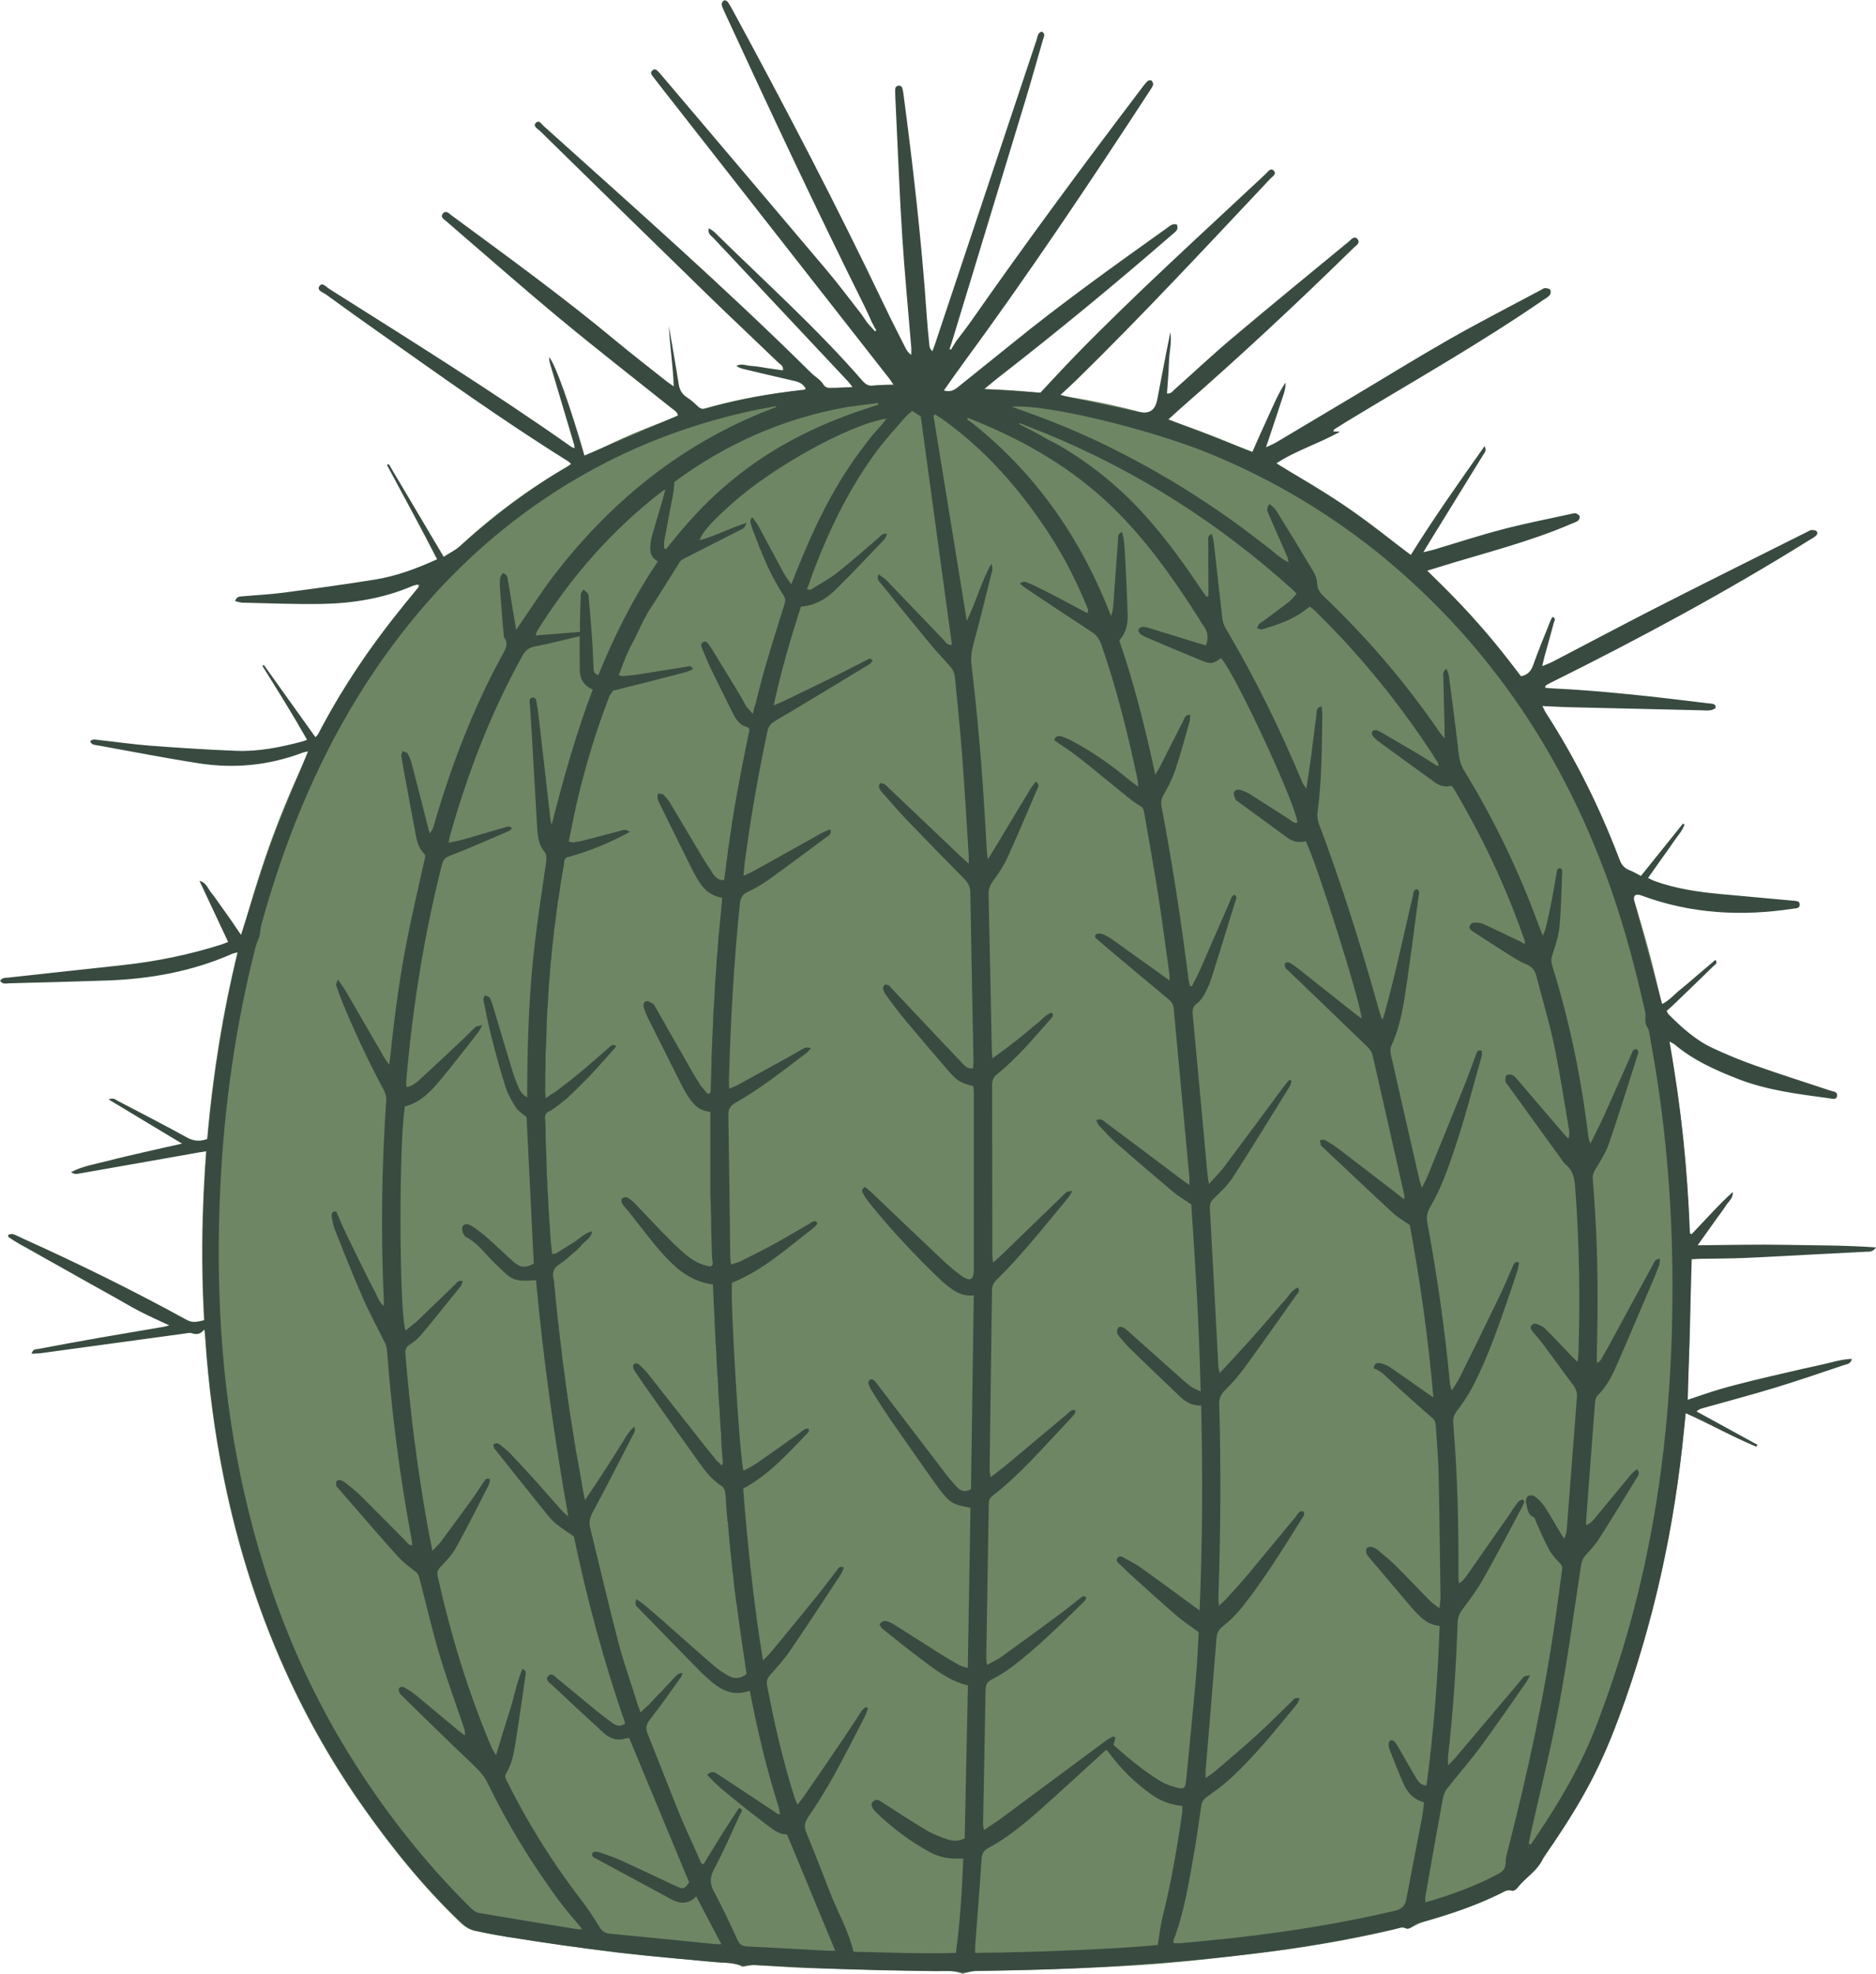
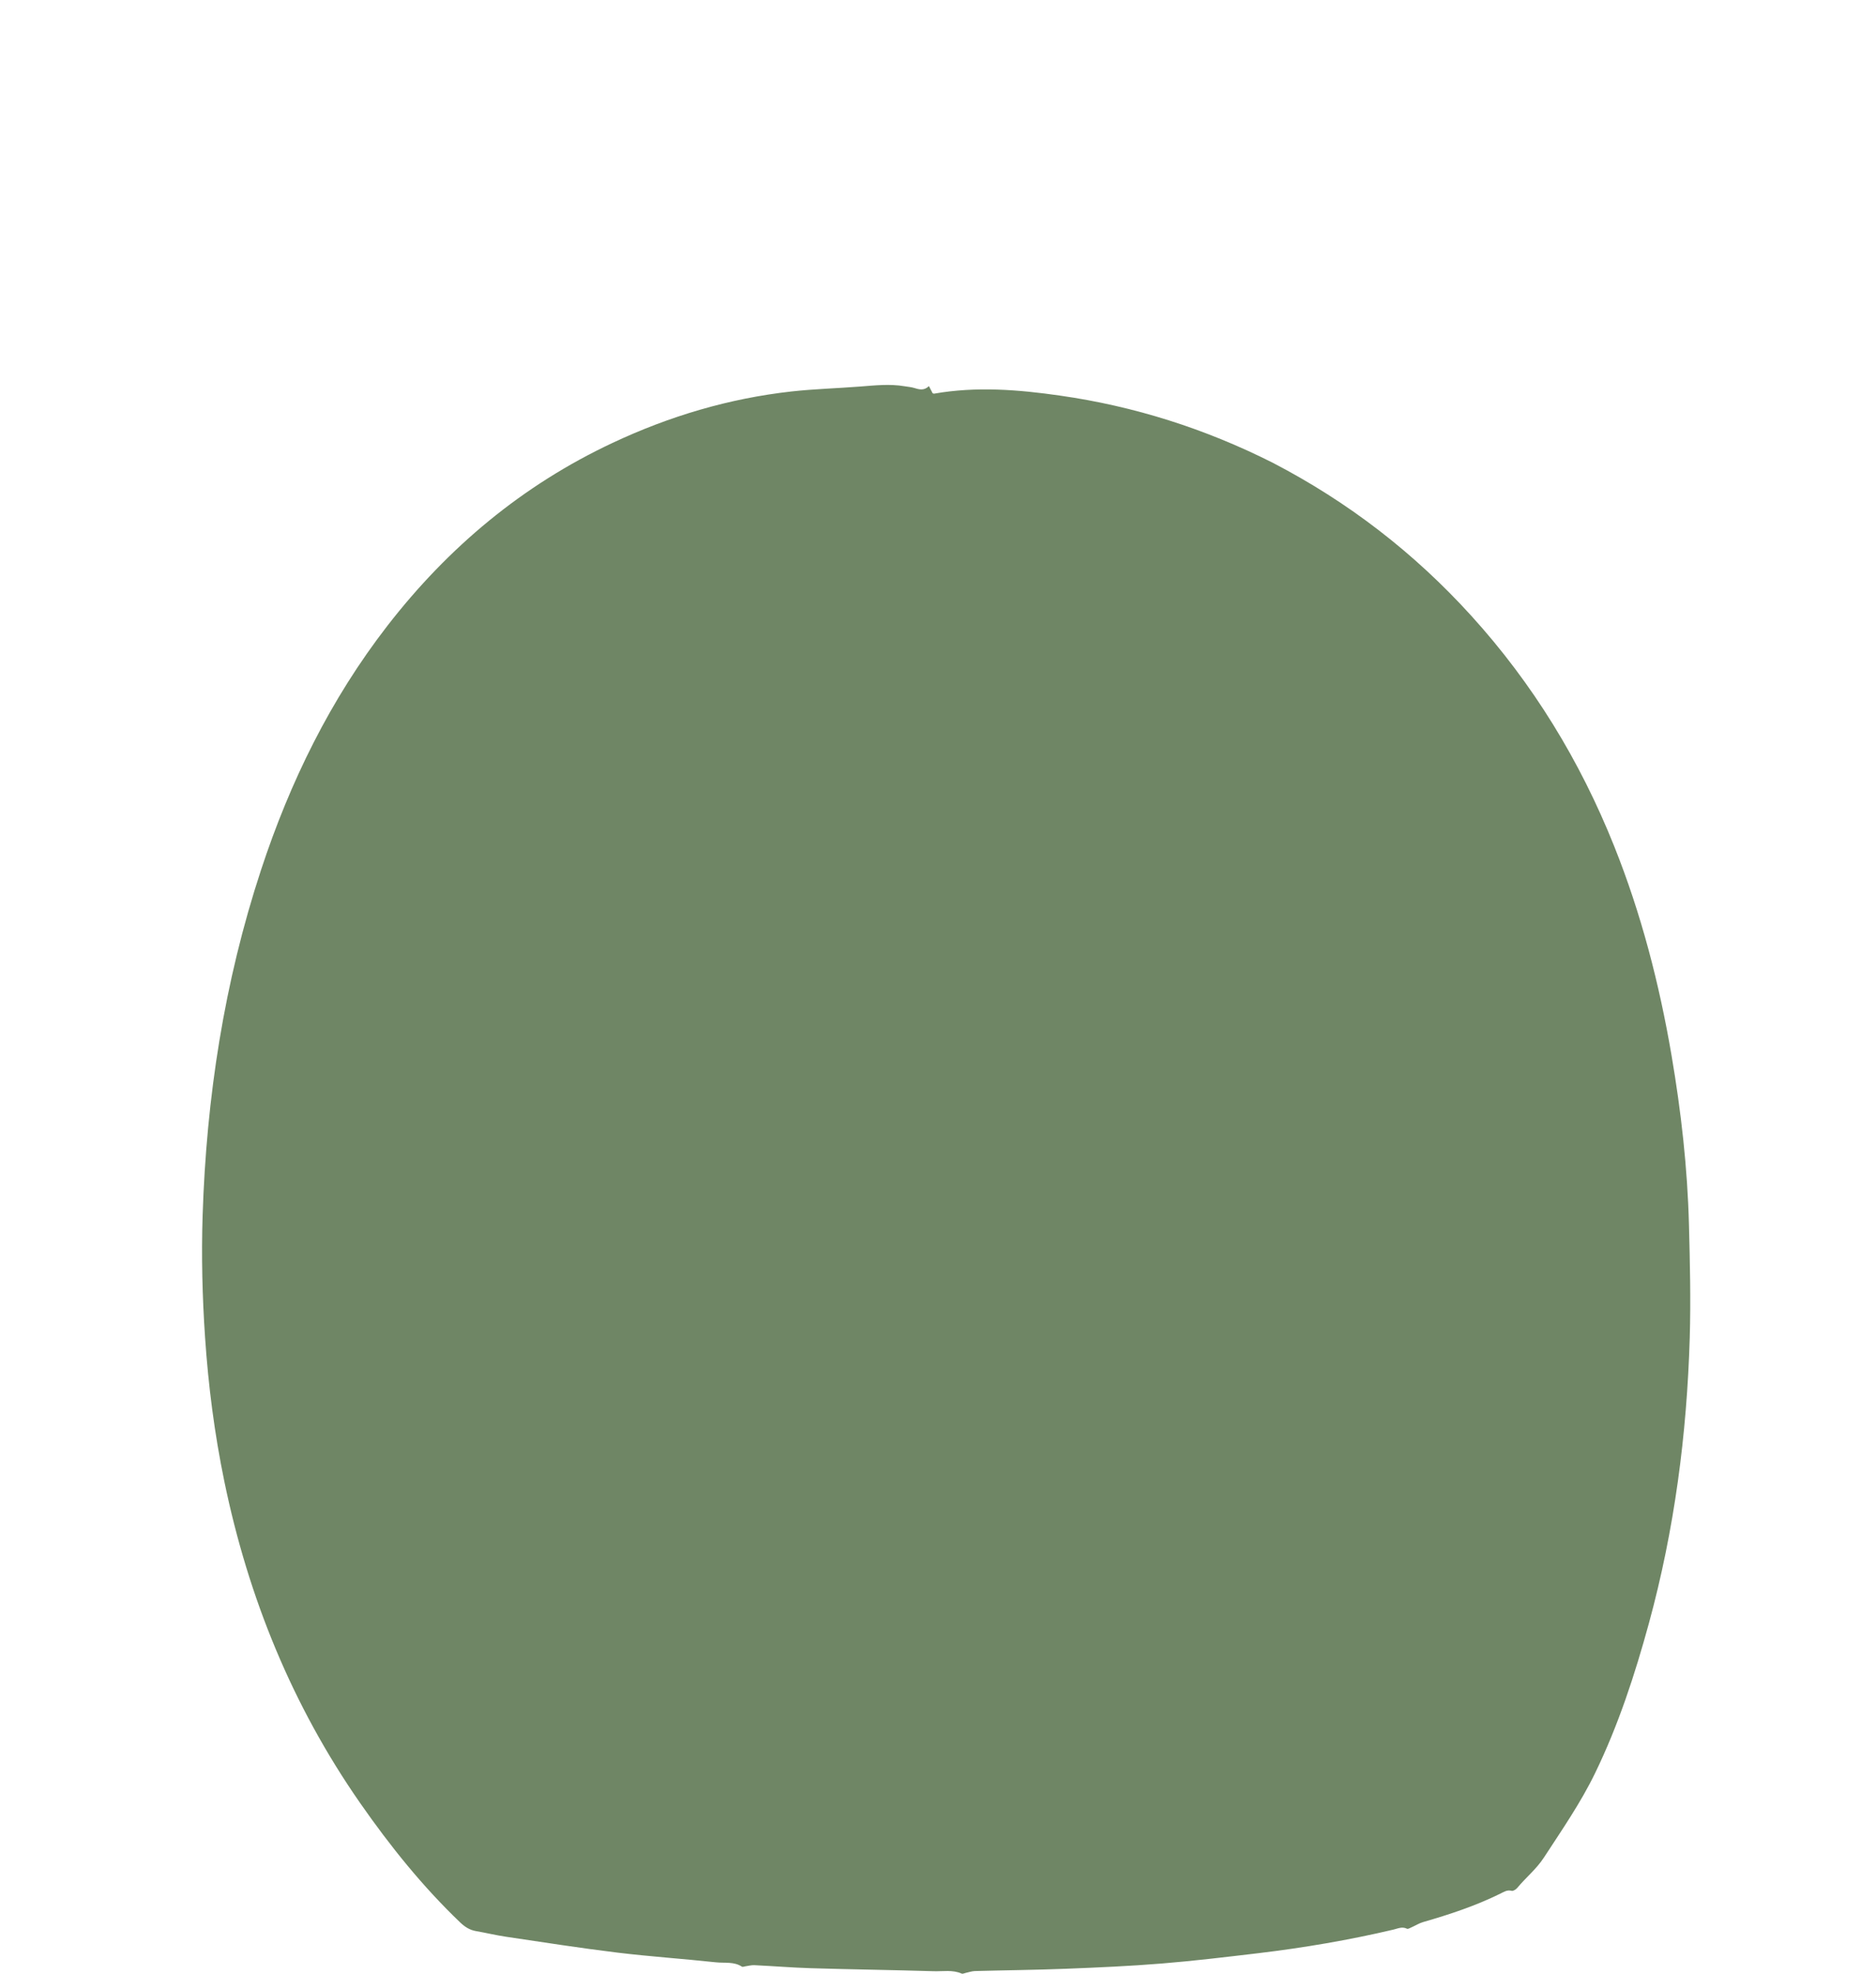
<svg xmlns="http://www.w3.org/2000/svg" height="379.7" preserveAspectRatio="xMidYMid meet" version="1.0" viewBox="63.8 52.7 360.9 379.7" width="360.9" zoomAndPan="magnify">
  <g id="change1_1">
    <path d="M308.64,141.7c14.56,7.56,27.24,17.36,38.18,29.41c11.89,13.09,20.96,27.95,27.52,44.36 c5.2,13,8.68,26.46,11.03,40.24c1.84,10.8,3.07,21.66,3.35,32.61c0.19,7.22,0.36,14.44,0.15,21.66c-0.55,18.6-2.95,36.96-7.86,54.94 c-2.7,9.87-5.87,19.58-10.35,28.81c-2.77,5.71-6.38,10.92-9.84,16.23c-1.46,2.24-3.47,3.84-5.12,5.83c-0.25,0.3-0.79,0.66-1.09,0.58 c-0.88-0.24-1.5,0.21-2.18,0.54c-4.75,2.34-9.75,4-14.83,5.46c-0.78,0.22-1.49,0.68-2.24,1.01c-0.29,0.13-0.69,0.38-0.89,0.28 c-0.92-0.46-1.75-0.04-2.58,0.16c-8.6,2.03-17.3,3.5-26.07,4.55c-6.17,0.73-12.35,1.48-18.54,1.98c-6.14,0.5-12.3,0.77-18.45,1.01 c-5.83,0.23-11.66,0.28-17.49,0.44c-0.59,0.02-1.17,0.23-1.75,0.35c-0.26,0.05-0.58,0.23-0.78,0.14c-1.75-0.78-3.61-0.4-5.41-0.46 c-7.88-0.24-15.77-0.34-23.65-0.58c-3.61-0.11-7.21-0.41-10.81-0.58c-0.58-0.03-1.18,0.14-1.77,0.22c-0.21,0.03-0.49,0.16-0.63,0.07 c-1.55-1.02-3.35-0.66-5.02-0.84c-6.29-0.68-12.61-1.1-18.89-1.86c-7.16-0.87-14.29-1.99-21.43-3.05c-1.96-0.29-3.9-0.76-5.86-1.1 c-1.2-0.21-2.13-0.82-3-1.65c-7.26-6.94-13.51-14.73-19.24-22.95c-13.08-18.78-21.52-39.52-26.14-61.87 c-1.89-9.15-3.08-18.39-3.71-27.71c-0.53-7.82-0.72-15.65-0.47-23.48c0.73-22.65,4.14-44.87,11.24-66.44 c5.58-16.96,13.34-32.8,24.32-46.97c11.7-15.09,25.98-27.03,43.31-35.16c10.94-5.14,22.4-8.55,34.42-9.89 c4.35-0.48,8.75-0.6,13.12-0.94c2.88-0.22,5.75-0.55,8.64-0.06c0.66,0.11,1.33,0.16,1.96,0.36c0.92,0.29,1.8,0.49,2.71-0.39 c0.29,0.56,0.5,0.97,0.72,1.38c0.09,0.02,0.2,0.09,0.3,0.07c8.1-1.42,16.18-0.78,24.22,0.38 C282.02,130.83,295.62,135.14,308.64,141.7z" fill="#6f8665" />
  </g>
  <g id="change2_1">
-     <path d="M231.5,114.62c-0.45-0.99-0.88-1.99-1.37-2.97c-9.3-18.69-18.17-37.59-26.91-56.55 c-0.23-0.5-0.48-1.01-0.59-1.54c-0.05-0.23,0.21-0.61,0.43-0.77c0.13-0.09,0.57,0.06,0.7,0.23c0.36,0.48,0.65,1.03,0.95,1.56 c10.2,18.79,20.08,37.74,29.3,57.04c1.29,2.71,2.66,5.37,4.01,8.05c0.24,0.47,0.53,0.91,1.09,1.29c0-0.46,0.03-0.92,0-1.37 c-0.58-7.09-1.27-14.16-1.73-21.26c-0.48-7.37-0.76-14.75-1.12-22.13c-0.08-1.66-0.15-3.33-0.23-4.99 c-0.01-0.28-0.02-0.56-0.02-0.83c0-0.5-0.06-1.1,0.6-1.19c0.79-0.1,0.8,0.59,0.92,1.12c0.05,0.22,0.07,0.44,0.1,0.66 c1.87,14.15,3.49,28.33,4.46,42.58c0.13,1.88,0.32,3.76,0.51,5.64c0.03,0.34,0.17,0.68,0.57,1.06c0.2-0.54,0.41-1.08,0.59-1.62 c6.49-19.43,12.97-38.86,19.46-58.28c0.2-0.59,0.17-1.37,1.02-1.57c0.78,0.47,0.33,1.07,0.18,1.62c-1.12,3.89-2.21,7.8-3.38,11.67 c-4.64,15.3-9.3,30.59-14.02,46.09c-0.23,0.7-0.39,1.2-0.55,1.69c0.09,0.03,0.18,0.07,0.27,0.1c0.33-0.54,0.67-1.09,1-1.63 c0.96-1.28,1.97-2.54,2.89-3.86c10.63-15.21,21.66-30.12,32.88-44.9c0.33-0.44,0.67-0.89,1.07-1.27c0.15-0.15,0.61-0.21,0.73-0.1 c0.2,0.19,0.39,0.58,0.32,0.82c-0.11,0.41-0.4,0.78-0.64,1.15c-11.62,17.82-23.46,35.5-36.06,52.65c-1.18,1.6-2.31,3.24-3.54,4.98 c1.26,0.42,2.05-0.11,2.82-0.74c3.42-2.76,6.85-5.49,10.26-8.25c9.66-7.85,19.79-15.09,29.92-22.31c0.32-0.23,0.62-0.5,0.98-0.62 c0.26-0.09,0.82-0.05,0.86,0.07c0.11,0.3,0.13,0.77-0.04,1.02c-0.27,0.4-0.71,0.69-1.09,1.02c-10.82,9.4-21.88,18.51-33.2,27.31 c-0.81,0.63-1.6,1.3-2.71,2.22c3.95,0.26,7.46,0.49,10.76,0.71c2.33-2.48,4.53-4.89,6.81-7.23c11.76-12.05,24.26-23.34,36.54-34.85 c0.41-0.38,0.9-1.21,1.48-0.67c0.74,0.67-0.19,1.17-0.59,1.59c-12.26,13.02-24.44,26.13-37.22,38.65c-0.98,0.96-2,1.87-3.15,2.94 c0.58,0.15,0.93,0.26,1.29,0.34c4.56,0.97,9.13,1.91,13.68,2.92c2.06,0.46,3.22-0.22,3.64-2.38c0.83-4.3,1.63-8.61,2.52-12.92 c0.31,1.92-0.22,3.82-0.27,5.74c-0.05,1.99-0.25,3.98-0.38,6.03c0.79,0.11,1.13-0.49,1.54-0.85c3.7-3.28,7.3-6.68,11.08-9.86 c7.39-6.23,14.87-12.35,22.33-18.49c0.47-0.38,1.05-1.21,1.67-0.53c0.7,0.78-0.25,1.27-0.72,1.73 c-10.71,10.5-21.68,20.73-32.98,30.6c-0.86,0.75-1.69,1.53-2.64,2.38c5.51,2.13,10.76,4.16,16.15,6.25 c0.99-2.22,1.98-4.51,3.03-6.76c1.04-2.22,1.94-4.52,3.36-6.58c0.04,1.45-0.56,2.72-0.97,4.03c-0.41,1.32-0.87,2.64-1.3,3.95 c-0.45,1.35-0.91,2.7-1.5,4.48c0.91-0.44,1.49-0.66,2.02-0.98c5.06-3.01,10.12-6.02,15.17-9.04c6.06-3.61,12.06-7.33,18.19-10.82 c5.79-3.29,11.73-6.33,17.6-9.47c0.24-0.13,0.51-0.33,0.76-0.31c0.34,0.02,0.83,0.13,0.97,0.36c0.14,0.24,0.05,0.79-0.15,1.02 c-0.36,0.4-0.87,0.67-1.33,0.98c-12.18,8.39-25.07,15.64-37.69,23.3c-0.81,0.49-1.6,0.99-2.4,1.5c-0.08,0.05-0.1,0.19-0.2,0.4 c0.46,0.02,0.88,0.04,1.29,0.06c-3.98,2.26-8.36,3.56-12.22,6.08c4.45,2.76,8.96,5.35,13.24,8.27c4.26,2.9,8.29,6.13,12.61,9.35 c4.39-7.06,9.23-13.91,14.19-20.93c0.47,0.9-0.03,1.3-0.28,1.71c-3.49,5.68-6.99,11.34-10.49,17.02c-0.27,0.44-0.54,0.9-1.01,1.68 c0.93-0.23,1.45-0.33,1.97-0.48c4.47-1.33,8.91-2.79,13.42-3.96c4.4-1.15,8.88-2.01,13.32-2.99c0.21-0.05,0.47-0.12,0.65-0.04 c0.28,0.12,0.64,0.32,0.71,0.56c0.07,0.24-0.09,0.69-0.3,0.84c-0.39,0.29-0.89,0.43-1.35,0.63c-8.14,3.51-16.73,5.6-25.16,8.22 c-0.74,0.23-1.48,0.45-2.51,0.77c1.42,1.41,2.71,2.66,3.97,3.95c1.25,1.27,2.48,2.54,3.69,3.85c1.24,1.35,2.46,2.72,3.66,4.11 c1.16,1.35,2.28,2.73,3.39,4.12c1.14,1.42,2.24,2.88,3.32,4.27c1.35-0.26,1.94-1.01,2.36-2.18c1.04-2.93,2.25-5.79,3.39-8.68 c0.08-0.2,0.23-0.37,0.35-0.56c0.7,0.3,0.31,0.79,0.22,1.13c-0.56,2.15-1.18,4.28-1.77,6.42c-0.14,0.52-0.25,1.05-0.46,1.93 c0.87-0.37,1.47-0.57,2.02-0.86c6.95-3.61,13.86-7.3,20.84-10.85c9.4-4.79,18.85-9.47,28.28-14.2c0.2-0.1,0.4-0.26,0.6-0.26 c0.35,0,0.84-0.01,1.02,0.2c0.37,0.43,0.03,0.83-0.35,1.1c-0.31,0.23-0.66,0.41-0.99,0.61c-16.13,10.06-32.86,19.05-49.88,27.5 c-0.3,0.15-0.58,0.31-0.86,0.49c-0.06,0.04-0.05,0.18-0.12,0.43c0.38,0.04,0.74,0.08,1.1,0.1c10.16,0.48,20.26,1.66,30.35,2.9 c0.11,0.01,0.22,0.02,0.33,0.03c0.51,0.06,1.12,0.13,1.01,0.79c-0.04,0.23-0.66,0.46-1.04,0.51c-0.6,0.08-1.22,0.02-1.83,0 c-8.55-0.2-17.11-0.39-25.66-0.6c-1.49-0.04-2.98-0.14-4.78-0.22c0.29,0.58,0.46,1.01,0.7,1.38c5.72,8.85,10.36,18.25,14.1,28.09 c0.38,1.01,0.92,1.71,1.93,2.1c0.72,0.27,1.38,0.68,2.22,1.11c2.72-3.39,5.4-6.73,8.09-10.07c0.1,0.07,0.2,0.14,0.29,0.21 c-0.44,1.27-1.4,2.24-2.13,3.34c-0.77,1.16-1.6,2.27-2.4,3.4c-0.8,1.13-1.59,2.25-2.48,3.51c0.51,0.24,0.88,0.46,1.27,0.6 c4.11,1.47,8.39,2.11,12.72,2.5c4.59,0.42,9.18,0.84,13.77,1.26c0.06,0.01,0.11,0.01,0.17,0.01c0.53,0.08,1.25-0.01,1.25,0.76 c-0.01,0.77-0.74,0.7-1.26,0.78c-9.83,1.5-19.49,1.01-28.91-2.43c-0.16-0.06-0.31-0.12-0.47-0.17c-0.99-0.27-1.4,0.09-1.21,1.05 c0.03,0.16,0.11,0.32,0.15,0.48c1.66,6.16,3.32,12.33,4.98,18.49c0.07,0.26,0.14,0.52,0.25,0.92c1.43-0.72,2.37-1.89,3.51-2.79 c1.13-0.9,2.21-1.86,3.31-2.8c1.14-0.97,2.28-1.93,3.43-2.91c0.51,0.69-0.08,0.91-0.34,1.17c-2.58,2.52-5.18,5.03-7.79,7.53 c-0.4,0.38-0.82,0.74-1.25,1.12c0.16,0.29,0.22,0.52,0.37,0.66c2.56,2.57,5.24,5,8.57,6.53c2.67,1.23,5.39,2.37,8.16,3.34 c4.76,1.68,9.59,3.2,14.38,4.8c0.54,0.18,1.42,0.2,1.31,1c-0.12,0.87-0.96,0.56-1.51,0.48c-5.94-0.81-11.9-1.51-17.56-3.72 c-4.36-1.7-8.61-3.6-12.23-6.66c-0.2-0.17-0.46-0.26-0.95-0.53c2.22,12.37,3.47,24.59,3.94,36.9c0.11,0.05,0.22,0.09,0.33,0.14 c1.31-1.39,2.61-2.78,3.92-4.16c1.28-1.35,2.58-2.7,3.99-3.94c0.11,1.2-0.83,1.81-1.35,2.64c-0.56,0.89-1.22,1.72-1.83,2.58 c-0.58,0.81-1.16,1.63-1.74,2.44c-0.6,0.85-1.2,1.69-1.84,2.58c5.83-0.04,11.52-0.19,17.21-0.08c5.6,0.11,11.21,0.07,17.1,0.49 c-0.67,0.97-1.33,0.8-1.88,0.83c-3.11,0.18-6.21,0.32-9.32,0.48c-4.77,0.24-9.54,0.53-14.31,0.73c-2.72,0.11-5.44,0.1-8.16,0.15 c-0.6,0.01-1.19,0.06-1.78,0.09c-0.25,9.05-0.5,17.96-0.76,27.02c2.04-0.67,4.06-1.4,6.12-2.01c2.07-0.61,4.18-1.13,6.28-1.66 c2.16-0.53,4.32-1.03,6.49-1.53c2.11-0.49,4.22-0.99,6.34-1.43c2.06-0.42,4.07-1.14,6.34-1.24c-0.23,1.04-0.96,1.02-1.48,1.19 c-4.42,1.48-8.83,3.01-13.29,4.36c-4.62,1.41-9.29,2.64-13.94,3.95c-0.36,0.1-0.71,0.19-1.16,0.62c3.9,2.14,7.8,4.27,11.7,6.41 c-0.07,0.13-0.13,0.26-0.2,0.38c-4.58-1.9-8.9-4.36-13.59-6.45c-0.25,2.34-0.46,4.48-0.7,6.62c-2.13,18.86-6.41,37.19-13.31,54.9 c-3.36,8.61-8.03,16.45-13.37,23.93c-0.99,2.55-3.47,3.83-5.04,5.88c-0.21,0.27-0.74,0.6-0.94,0.51c-0.94-0.41-1.59,0.16-2.31,0.52 c-4.75,2.36-9.75,4.01-14.84,5.45c-0.58,0.17-1.22,0.3-1.69,0.65c-0.66,0.49-1.19,0.92-2.07,0.44c-0.26-0.14-0.75,0.09-1.12,0.18 c-13.93,3.3-28.07,5.14-42.31,6.39c-12.89,1.13-25.82,1.67-38.76,1.79c-0.85,0.01-1.7,0.25-2.51,0.37 c-0.81-0.12-1.6-0.34-2.39-0.34c-12.56,0-25.11-0.42-37.64-1.18c-0.79-0.05-1.59,0.12-2.33,0.19c-0.85-0.18-1.69-0.46-2.54-0.53 c-14.41-1.11-28.75-2.72-43.01-5.09c-2.02-0.34-4.03-0.67-6.02-1.16c-1.01-0.25-1.82-0.73-2.57-1.44 c-6.97-6.6-12.98-14.01-18.53-21.81c-13.9-19.56-22.71-41.27-27.38-64.73c-1.7-8.57-2.81-17.21-3.38-25.92 c-0.03-0.48-0.12-0.96-0.22-1.74c-0.79,1.04-1.59,1.01-2.49,0.72c-0.34-0.11-0.77,0.01-1.15,0.06c-9.19,1.25-18.38,2.51-27.56,3.76 c-0.63,0.09-1.27,0.09-2.04,0.15c0.23-1,0.92-0.85,1.37-0.94c3.93-0.75,7.86-1.47,11.8-2.16c4.05-0.71,8.1-1.38,12.15-2.07 c0.27-0.05,0.53-0.13,1.17-0.29c-2.07-0.97-3.84-1.75-5.56-2.64c-1.73-0.89-3.4-1.89-5.09-2.84c-1.74-0.98-3.49-1.95-5.24-2.92 c-1.7-0.95-3.39-1.91-5.08-2.86c-1.74-0.98-3.5-1.94-5.23-2.94c-1.63-0.94-3.36-1.76-4.85-2.9c0.06-0.13,0.11-0.26,0.17-0.39 c0.29-0.02,0.62-0.14,0.87-0.05c0.63,0.22,1.22,0.54,1.82,0.82c10.73,4.84,21.3,10.03,31.62,15.7c1.12,0.62,2.11,0.28,3.32,0.01 c-0.59-10.82-0.4-21.57,0.39-32.48c-0.64,0.1-1.11,0.17-1.57,0.25c-7.76,1.37-15.52,2.75-23.29,4.1c-0.37,0.06-0.77-0.06-1.18-0.33 c2.19-1.17,4.58-1.53,6.9-2.13c2.31-0.61,4.64-1.13,6.96-1.67c2.37-0.55,4.74-1.07,7.49-1.69c-4.85-2.92-9.37-5.64-14.12-8.5 c0.94-0.4,1.36,0.06,1.79,0.29c4.43,2.31,8.87,4.6,13.25,7.01c1.28,0.7,2.46,0.85,3.97,0.29c1.08-11.97,2.95-23.9,5.85-35.88 c-0.52,0.13-0.83,0.17-1.1,0.29c-7.69,3.39-15.79,4.84-24.14,5.13c-6.22,0.22-12.44,0.37-18.66,0.53c-0.6,0.01-1.33,0.28-1.84-0.46 c0.41-0.68,1.08-0.58,1.64-0.64c7.34-0.81,14.69-1.59,22.03-2.4c6.42-0.71,12.73-1.99,18.89-3.95c0.41-0.13,0.8-0.3,1.31-0.5 c-1.86-3.97-3.69-7.86-5.51-11.74c1.32,0.31,1.59,1.45,2.25,2.25c0.7,0.86,1.32,1.79,1.96,2.69c0.61,0.86,1.23,1.72,1.83,2.58 c0.63,0.9,1.24,1.81,1.95,2.86c1.98-6.11,3.73-12.09,5.86-17.93c2.13-5.82,4.64-11.5,7.03-17.35c-0.34,0.07-0.69,0.11-1.02,0.23 c-6.49,2.47-13.19,3.11-20,2.05c-6.53-1.01-13.01-2.29-19.51-3.46c-0.52-0.09-1.13-0.05-1.38-0.79c0.52-0.5,1.15-0.28,1.7-0.22 c3.31,0.35,6.62,0.84,9.94,1.09c5.48,0.41,10.97,0.77,16.46,0.98c4.31,0.17,8.51-0.68,12.66-1.78c0.26-0.07,0.51-0.18,0.97-0.34 c-2.77-4.88-5.68-9.54-8.6-14.21c0.09-0.06,0.18-0.12,0.28-0.18c3.29,4.6,6.57,9.2,9.93,13.89c0.27-0.3,0.49-0.46,0.61-0.69 c5.26-10.21,11.98-19.43,19.28-28.26c0.03-0.03-0.08-0.18-0.18-0.41c-0.32,0.08-0.69,0.13-1.02,0.27 c-5.61,2.4-11.51,3.36-17.55,3.46c-5.05,0.08-10.11-0.13-15.16-0.24c-0.46-0.01-0.92-0.19-1.44-0.3c0.3-0.97,0.98-0.88,1.54-0.93 c2.6-0.24,5.21-0.36,7.8-0.7c5.83-0.77,11.67-1.57,17.48-2.5c4.13-0.66,8.04-2.1,12.04-3.92c-3.14-6.15-6.43-12.12-9.64-18.13 c0.11-0.06,0.23-0.12,0.34-0.18c3.49,5.89,6.98,11.77,10.57,17.83c1.18-0.76,2.35-1.32,3.28-2.16c6.37-5.75,13.18-10.9,20.6-15.22 c0.18-0.11,0.34-0.27,0.62-0.49c-0.24-0.21-0.41-0.41-0.62-0.53c-12.64-7.88-24.73-16.57-36.89-25.15 c-3.22-2.27-6.43-4.56-9.62-6.89c-0.56-0.41-1.81-0.76-1.3-1.58c0.55-0.89,1.35,0.14,1.92,0.5c15.64,9.88,31.34,19.66,46.64,30.42 c0.3,0.14,0.42,0.17,0.55,0.21c-0.03-0.23-0.06-0.46-0.09-0.69c-1.52-5.1-3.05-10.21-4.56-15.31c-0.15-0.49-0.24-0.99-0.26-1.51 c1.14,1.13,4.16,9.69,6.81,18.93c5.94-2.55,11.89-5.1,17.97-7.7c-0.04-0.64-0.74-1.03-1.33-1.5c-7.07-5.65-14.23-11.21-21.2-16.99 c-7.44-6.17-14.69-12.56-22.02-18.87c-0.43-0.37-1.21-0.78-0.67-1.46c0.61-0.76,1.21-0.02,1.7,0.34 c10.64,7.85,21.35,15.6,31.52,24.06c3.2,2.66,6.51,5.2,9.77,7.8c0.38,0.3,0.79,0.56,1.43,1.02c-0.12-4.05-0.77-7.78-0.92-11.54 c0.63,3.68,1.3,7.36,1.87,11.05c0.18,1.13,0.61,1.95,1.57,2.58c0.74,0.48,1.42,1.07,2.06,1.69c0.49,0.48,0.94,0.67,1.62,0.47 c6.21-1.8,12.55-2.88,18.96-3.63c0.04-0.01,0.08-0.05,0.23-0.16c-0.44-0.9-1.19-1.28-2.14-1.5c-3.25-0.74-6.49-1.51-9.73-2.28 c-0.51-0.12-1-0.29-1.47-0.61c0.97-0.56,1.9-0.05,2.83-0.01c1.05,0.05,2.09,0.28,3.13,0.43c0.98,0.14,1.96,0.28,3,0.43 c0.15-0.88-0.52-1.14-0.9-1.51c-4.36-4.2-8.78-8.34-13.12-12.56c-10.95-10.66-21.86-21.34-32.78-32.04 c-0.41-0.4-1.4-0.84-0.68-1.54c0.58-0.57,1.06,0.31,1.47,0.67c17.34,15.61,34.85,31.04,51.44,47.46c0.81,0.8,1.86,1.33,2.45,2.37 c0.15,0.27,0.64,0.51,0.97,0.51c1.43,0.01,2.86-0.08,4.55-0.14c-0.41-0.52-0.65-0.86-0.93-1.15c-8.63-9.19-17.27-18.38-25.89-27.58 c-0.4-0.43-1.13-0.76-0.83-1.83c0.45,0.31,0.82,0.49,1.1,0.77c9.57,9.43,19.61,18.4,28.45,28.57c0.64,0.74,1.29,1.08,2.3,0.93 c1.12-0.16,2.27-0.13,3.65-0.19c-0.34-0.51-0.53-0.83-0.75-1.11c-14.45-18.46-28.91-36.91-43.36-55.37 c-0.68-0.87-1.37-1.75-2.04-2.63c-0.29-0.39-0.74-0.84-0.22-1.31c0.62-0.56,0.97,0.09,1.36,0.45c0.08,0.08,0.15,0.17,0.22,0.25 c10.63,12.54,21.29,25.07,31.89,37.63c2.33,2.76,4.49,5.66,6.71,8.5c0.37,0.48,0.68,1.01,1.16,1.67c0.58,0.66,1.02,1.16,1.47,1.66 c0.09-0.05,0.19-0.11,0.28-0.16C232.06,115.69,231.78,115.16,231.5,114.62z M202.54,328.44c-0.06-0.26-0.11-0.53-0.11-1.09 c-0.08-1.01-0.16-2.01-0.18-3.25c-0.03-0.15-0.07-0.31-0.03-0.66c-0.06-0.26-0.11-0.53-0.11-1.09c-0.08-1.11-0.16-2.23-0.18-3.6 c-0.04-0.26-0.08-0.52-0.05-0.97c-0.05-0.26-0.11-0.53-0.1-1.1c-0.09-1.34-0.17-2.67-0.2-4.24c-0.03-0.16-0.07-0.31-0.03-0.69 c-0.06-0.37-0.12-0.73-0.11-1.4c-0.08-1.45-0.17-2.89-0.19-4.6c-0.05-0.35-0.1-0.71-0.06-1.26c-0.05-0.28-0.1-0.55-0.08-1.13 c-0.06-1.2-0.11-2.4-0.17-3.61c-3.19-0.46-5.7-1.92-7.85-4.02c-1.11-1.08-2.17-2.22-3.15-3.42c-1.69-2.05-3.29-4.18-4.94-6.26 c-0.48-0.61-1.05-1.14-1.48-1.78c-0.18-0.26-0.23-0.82-0.07-1.04c0.16-0.22,0.74-0.33,1-0.21c0.53,0.26,1.03,0.66,1.44,1.09 c1.85,1.91,3.64,3.87,5.5,5.77c1.36,1.38,2.73,2.76,4.2,4.01c1.35,1.15,2.86,2.09,4.87,2.41c0.73-0.32,0.38-0.83,0.32-1.62 c-0.09-2.67-0.18-5.34-0.19-8.29c-0.04-0.48-0.08-0.96-0.04-1.71c-0.06-1.01-0.11-2.02-0.09-3.33c0-4.92,0-9.84,0-14.82 c-2.22-0.16-3.35-1.51-4.34-3.04c-0.36-0.56-0.71-1.13-1.01-1.73c-2.2-4.36-4.39-8.72-6.57-13.09c-0.32-0.64-0.6-1.31-0.83-2 c-0.18-0.54-0.23-1.23,0.44-1.4c0.36-0.09,0.86,0.27,1.27,0.48c0.17,0.09,0.28,0.34,0.39,0.53c2.5,4.38,4.99,8.77,7.5,13.15 c0.38,0.67,0.85,1.29,1.32,2.14c0.33,0.37,0.66,0.74,1.11,1.34c0.33,0.19,0.65,0.37,0.8-0.49c0-0.81,0-1.62,0.07-2.74 c0.04-2.23,0.07-4.45,0.22-6.87c-0.01-0.37-0.02-0.74,0.06-1.38c-0.01-0.37-0.02-0.74,0.06-1.41c0.03-1.34,0.06-2.68,0.21-4.21 c0-0.38,0-0.75,0.08-1.35c-0.02-0.16-0.03-0.32,0.04-0.77c0.06-1.34,0.11-2.69,0.27-4.21c0-0.27-0.01-0.55,0.07-1.1 c0.03-0.79,0.05-1.58,0.2-2.54c0-0.27,0-0.54,0.08-1.04c-0.01-0.16-0.03-0.32,0.05-0.75c0.03-0.68,0.05-1.36,0.2-2.18 c-0.01-0.18-0.03-0.36,0.07-0.83c0.17-1.86,0.34-3.73,0.52-5.67c-2.66-0.42-4.04-2.18-5.15-4.25c-0.21-0.39-0.43-0.78-0.63-1.17 c-1.94-3.92-3.88-7.85-5.82-11.77c-0.29-0.6-0.62-1.18-0.83-1.81c-0.1-0.31,0.04-0.69,0.07-1.05c0.35,0.06,0.82,0.01,1.04,0.22 c0.51,0.49,0.97,1.07,1.34,1.68c2.09,3.46,4.13,6.96,6.21,10.42c0.62,1.04,1.34,2.02,2.07,3.25c0.53,0.6,1.05,1.21,2.1,1.06 c0.03-0.46,0.05-0.88,0.18-1.57c0.37-2.89,0.74-5.78,1.23-8.83c0-0.19,0-0.37,0.11-0.83c0.29-1.7,0.55-3.4,0.86-5.09 c0.73-3.98,1.49-7.96,2.37-12.13c0.27-0.8-0.25-0.96-1.01-1.17c-1.03-0.55-1.62-1.48-2.12-2.48c-1.42-2.87-2.85-5.74-4.25-8.63 c-0.57-1.19-1.06-2.43-1.57-3.65c-0.19-0.45-0.48-1,0.08-1.34c0.69-0.41,0.96,0.26,1.29,0.66c0.24,0.3,0.44,0.64,0.64,0.97 c1.44,2.36,2.88,4.72,4.32,7.08c0.69,1.13,1.37,2.26,2.1,3.65c0.33,0.37,0.66,0.74,1.27,1.42c0.17-0.82,0.26-1.25,0.49-1.89 c0.66-2.52,1.26-5.05,2-7.55c1.12-3.82,2.33-7.62,3.51-11.43c0.19-0.62,0.39-1.14-0.06-1.85c-1.09-1.72-2.11-3.5-2.97-5.35 c-1.16-2.5-2.15-5.09-3.22-7.89c-0.01-0.55-0.63-1.1,0.14-1.87c0.44,0.63,0.89,1.15,1.21,1.75c1.64,3.02,3.24,6.07,4.89,9.1 c0.35,0.65,0.83,1.22,1.4,2.05c0.76-1.9,1.37-3.49,2.03-5.06c0.69-1.64,1.39-3.27,2.13-4.88c0.72-1.56,1.47-3.11,2.26-4.64 c0.82-1.57,1.68-3.13,2.59-4.66c0.88-1.48,1.81-2.93,2.79-4.35c1.01-1.46,2.11-2.86,3.17-4.29c0.98-1.32,2.25-2.43,3.34-3.99 c-7.28,1.19-22.02,9.38-29.89,16.49c-3.95,3.57-5.63,5.45-6.02,6.9c3.04-0.83,5.75-2.31,8.98-3.33c-0.25,0.6-0.34,0.83-0.67,1.1 c-3.69,1.87-7.39,3.74-11.08,5.63c-0.38,0.2-0.84,0.41-1.06,0.75c-2.03,3.21-4.02,6.46-6.22,9.83c-0.16,0.35-0.32,0.71-0.66,1.2 c-0.94,1.95-1.87,3.91-2.97,5.98c-0.05,0.19-0.1,0.38-0.33,0.73c-0.52,1.28-1.04,2.55-1.6,4.1c0.17,0.03,0.33,0.06,0.78,0.15 c0.94-0.1,1.88-0.15,2.81-0.3c3.18-0.49,6.36-1.01,9.53-1.52c0.4-0.06,0.89-0.31,1.16,0.52c-0.48,0.19-0.96,0.42-1.46,0.56 c-4.55,1.19-9.11,2.37-13.92,3.55c-0.16,0.26-0.32,0.52-0.65,0.95c-2.5,6.48-4.52,13.11-6.13,19.86c-0.63,2.64-1.12,5.31-1.72,8.2 c0.14,0.04,0.28,0.08,0.69,0.17c0.6-0.09,1.21-0.14,1.8-0.29c2.46-0.62,4.92-1.28,7.38-1.93c0.5-0.13,1-0.43,1.89,0.2 c-3.9,2.09-7.69,3.69-11.95,4.85c-0.56,0.12-0.68,0.52-0.72,1.22c-0.04,0.38-0.08,0.77-0.24,1.3c0,0.19-0.01,0.38-0.12,0.8 c-0.03,0.35-0.07,0.7-0.22,1.2c0,0.19,0,0.38-0.11,0.83c-0.14,1.12-0.29,2.24-0.55,3.51c0,0.19,0,0.37-0.1,0.84 c-0.17,1.44-0.33,2.89-0.59,4.5c0.01,0.19,0.01,0.37-0.08,0.83c-0.05,0.67-0.11,1.34-0.26,2.17c0.01,0.19,0.02,0.37-0.07,0.84 c-0.05,0.78-0.11,1.55-0.26,2.5c0.01,0.19,0.02,0.37-0.06,0.85c-0.06,1-0.12,2-0.27,3.2c0.01,0.28,0.02,0.57-0.06,1.14 c-0.05,1.24-0.1,2.47-0.25,3.91c0.01,0.37,0.01,0.75-0.06,1.43c-0.05,2.23-0.11,4.47-0.26,6.96c0,1.25,0.01,2.49-0.06,4.03 c0.02,0.9,0.04,1.8-0.01,2.96c0.02,0.36,0.05,0.71,0.09,1.35c0.7-0.5,1.21-0.86,1.93-1.27c1.49-1.16,3-2.28,4.45-3.48 c1.92-1.59,3.77-3.26,5.67-4.88c0.38-0.32,0.68-0.97,1.56-0.38c-1.38,1.59-2.73,3.15-4.29,4.8c-0.47,0.54-0.95,1.07-1.62,1.7 c-0.94,0.97-1.89,1.94-3.03,2.98c-0.29,0.3-0.58,0.6-1.08,0.97c-0.8,0.64-1.6,1.28-2.66,1.97c-0.75,0.26-1.13,0.74-1.04,1.59 c0.1,1.02,0.12,2.04,0.1,3.37c0.11,2.45,0.21,4.91,0.25,7.61c0.06,0.58,0.12,1.17,0.1,2.06c0.1,1.45,0.2,2.91,0.24,4.57 c0.04,0.28,0.09,0.56,0.07,1.13c0.11,1.22,0.21,2.44,0.26,3.87c0.05,0.28,0.1,0.55,0.09,1.12c0.08,0.67,0.17,1.34,0.25,2.23 c0.18-0.03,0.36-0.06,0.75-0.11c1.12-0.7,2.23-1.43,3.36-2.11c1.14-0.68,2.04-1.78,3.59-2.16c-0.23,1.52-1.62,1.93-2.37,3.05 c-0.36,0.37-0.72,0.74-1.29,1.18c-0.85,0.7-1.63,1.49-2.55,2.06c-1.16,0.72-1.58,1.59-1.17,3.05c0.04,0.18,0.09,0.36,0.08,0.83 c0.1,0.77,0.2,1.55,0.24,2.5c0.04,0.18,0.08,0.36,0.08,0.84c0.11,0.77,0.21,1.54,0.26,2.5c0.05,0.18,0.09,0.36,0.09,0.83 c0.1,0.66,0.2,1.33,0.24,2.17c0.05,0.18,0.09,0.36,0.1,0.83c0.21,1.55,0.42,3.1,0.58,4.84c0.05,0.18,0.1,0.36,0.11,0.82 c0.2,1.33,0.4,2.67,0.55,4.18c0.05,0.18,0.11,0.36,0.12,0.81c0.09,0.45,0.18,0.9,0.21,1.53c0.05,0.18,0.11,0.36,0.12,0.81 c0.09,0.45,0.18,0.89,0.22,1.52c0.06,0.18,0.11,0.35,0.13,0.81c0.3,1.78,0.61,3.56,0.86,5.53c0.06,0.18,0.12,0.35,0.14,0.81 c0.5,2.67,1,5.34,1.46,8.25c0.11,0.54,0.22,1.08,0.42,1.99c0.53-0.86,0.83-1.35,1.3-1.98c0.92-1.39,1.85-2.77,2.75-4.17 c0.87-1.35,1.7-2.74,2.59-4.08c0.89-1.34,1.56-2.86,2.86-3.95c0.1,0.43,0.13,0.83-0.03,1.13c-2.64,5.13-5.26,10.27-7.99,15.35 c-0.54,1-0.78,1.86-0.51,2.96c1.84,7.43,3.56,14.9,5.5,22.3c1.03,3.91,2.43,7.71,3.68,11.83c0.15,0.4,0.31,0.8,0.54,1.42 c0.53-0.54,0.93-0.95,1.54-1.45c0.79-0.87,1.59-1.73,2.57-2.67c0.25-0.32,0.5-0.63,0.96-1.05c2.21-2.42,2.21-2.42,3.02-2.39 c-0.11,0.27-0.17,0.55-0.32,0.77c-1.95,2.7-3.84,5.44-5.9,8.05c-0.74,0.94-1,1.66-0.54,2.8c2.13,5.24,4.13,10.54,6.28,15.78 c1.22,2.97,2.64,5.86,3.97,8.99c0.47,0.74,0.6,0.18,0.94-0.33c2.05-3.35,4.09-6.69,6.4-10.11c1.03,0.24,0.38,0.86,0.21,1.23 c-1.62,3.52-3.17,7.09-4.99,10.51c-0.82,1.55-0.88,2.74-0.06,4.28c1.63,3.02,3.1,6.13,4.51,9.26c0.44,0.97,0.95,1.29,1.96,1.34 c5.15,0.24,10.3,0.55,15.45,0.83c0.48,0.03,0.96,0,1.44,0c-3.1-7.48-6.17-14.88-9.28-22.37c-1.35,0.02-2.44-0.76-3.5-1.56 c-2.03-1.54-4.05-3.08-6.18-4.82c-1.95-1.59-3.95-3.13-5.66-5.09c0.9-0.94,1.59-0.4,2.2,0c3.07,2,6.11,4.04,9.17,6.06 c0.64,0.43,1.31,0.82,2.07,1.41c0.19,0.04,0.38,0.08,0.57,0.13c-0.08-0.32-0.16-0.65-0.23-1.23c-2.34-7.34-4.12-14.82-5.6-22.55 c-3.35,1.24-5.75-0.26-7.99-2.26c-0.45-0.41-0.92-0.8-1.35-1.24c-4.04-4.13-8.07-8.26-12.1-12.39c-0.19-0.2-0.44-0.4-0.52-0.64 c-0.08-0.25,0.03-0.55,0.09-1.12c0.65,0.46,1.1,0.74,1.51,1.08c1.11,0.92,2.21,1.86,3.29,2.81c3.37,2.97,6.72,5.98,10.12,8.92 c0.87,0.76,1.85,1.43,2.86,1.98c1.14,0.62,2.33,0.59,3.47-0.35c-0.66-4.44-1.33-8.87-1.92-13.49c-0.06-0.17-0.12-0.34-0.14-0.8 c-0.2-1.56-0.41-3.13-0.54-4.87c-0.06-0.17-0.11-0.34-0.12-0.8c-0.32-3.01-0.64-6.01-0.88-9.19c-0.05-0.17-0.11-0.35-0.11-0.78 c-0.08-0.7-0.15-1.41-0.18-2.32c-0.04-0.13-0.08-0.26-0.06-0.69c-0.06-0.72-0.05-1.45-0.2-2.15c-0.08-0.38-0.32-0.86-0.63-1.05 c-1.84-1.15-3.12-2.82-4.35-4.53c-2.91-4.05-5.78-8.13-8.66-12.21c-1.28-1.81-2.56-3.62-3.79-5.47c-0.2-0.3-0.34-0.93-0.17-1.15 c0.39-0.49,0.91-0.19,1.29,0.17c0.52,0.5,1.03,1.01,1.48,1.57c3.65,4.61,7.27,9.24,10.91,13.85c0.72,0.91,1.49,1.77,2.29,2.85 c0.3,0.26,0.6,0.52,0.95,0.93c0.07-0.06,0.14-0.13,0.28-0.42c-0.03-0.15-0.06-0.31-0.03-0.66c-0.06-0.26-0.12-0.53-0.12-1.09 c-0.09-1.01-0.17-2.01-0.2-3.25C202.54,328.94,202.51,328.79,202.54,328.44z M191.44,147.01c-9.84,7.5-17.81,16.66-24.35,27.12 c-0.1,0.16-0.12,0.39-0.23,0.79c2.9-0.23,5.63-0.45,8.51-0.68c0-0.65-0.01-1.19,0-1.73c0.04-1.83,0.07-3.67,0.16-5.49 c0.02-0.32,0.33-0.63,0.5-0.94c0.3,0.26,0.67,0.48,0.87,0.81c0.16,0.26,0.16,0.64,0.18,0.97c0.22,2.65,0.46,5.31,0.64,7.96 c0.12,1.72,0.15,3.44,0.26,5.16c0.04,0.57-0.09,1.26,0.92,1.57c3.1-7.6,6.76-14.92,11.46-21.87c-1.61-0.85-1.56-2.24-1.38-3.66 c0.05-0.38,0.11-0.77,0.21-1.14c0.73-2.5,1.48-5,2.21-7.5c0.13-0.45,0.16-0.92,0.36-1.29c0.02-0.09,0.05-0.17,0.07-0.26 C191.79,146.87,191.73,146.94,191.44,147.01z M340.32,200.02c0.09-0.02,0.19-0.04,0.28-0.06c-0.06-0.13-0.11-0.26-0.21-0.62 c-6.79-10.67-14.69-20.44-23.74-29.28c-0.26-0.26-0.58-0.45-0.87-0.67c-0.26,0.19-0.45,0.3-0.62,0.44 c-2.52,2.03-5.53,3.02-8.56,3.92c-0.28,0.08-0.66-0.16-0.99-0.24c0.14-0.28,0.23-0.59,0.43-0.81c0.22-0.24,0.55-0.37,0.81-0.57 c1.65-1.22,3.31-2.43,4.92-3.69c0.54-0.42,0.96-1,1.46-1.54c-0.32-0.34-0.49-0.55-0.69-0.73c-14.02-12.65-29.68-22.72-47.36-30.02 c-1.73-0.69-3.47-1.37-5.2-2.06c-0.03,0.06-0.05,0.12-0.08,0.19c1.81,0.92,3.62,1.84,5.52,2.98c0.68,0.35,1.37,0.67,2.03,1.05 c6.45,3.73,12.12,8.41,17.06,13.99c3.84,4.33,7.21,9.02,10.42,13.83c0.31,0.46,0.66,0.9,0.99,1.35c0.12-0.05,0.24-0.1,0.35-0.14 c0-0.54,0-1.07,0-1.61c-0.01-2.94-0.03-5.89-0.02-8.83c0-0.49-0.26-1.14,0.69-1.5c0.14,0.62,0.32,1.17,0.38,1.74 c0.55,4.8,1.06,9.6,1.62,14.4c0.08,0.64,0.26,1.33,0.58,1.88c5.67,9.57,10.56,19.54,14.84,29.8c0.13,0.31,0.36,0.57,0.75,1.17 c0.33-2.19,0.62-3.98,0.86-5.79c0.37-2.81,0.69-5.62,1.09-8.42c0.08-0.56-0.16-1.4,0.97-1.62c0.06,0.53,0.17,1,0.16,1.47 c-0.12,6.27-0.06,12.55-0.92,18.8c-0.1,0.73-0.02,1.57,0.24,2.26c4.48,11.91,8.29,24.04,11.69,36.3c0.11,0.4,0.28,0.79,0.54,1.48 c0.27-0.83,0.46-1.33,0.59-1.85c0.67-2.58,1.36-5.16,1.97-7.75c1.12-4.75,2.2-9.52,3.3-14.28c0.12-0.51,0.06-1.14,0.77-1.3 c0.67,0.41,0.39,1,0.32,1.51c-0.82,6.11-1.59,12.22-2.51,18.32c-0.54,3.57-1.22,7.11-2.76,10.44c-0.23,0.49-0.13,1.2,0,1.76 c1.79,7.96,3.62,15.92,5.44,23.87c0.09,0.4,0.23,0.78,0.46,1.55c0.46-0.91,0.8-1.47,1.04-2.07c2.41-5.91,4.83-11.82,7.21-17.74 c0.77-1.9,1.43-3.85,2.17-5.77c0.16-0.42,0.25-1.04,1.11-0.79c0,0.33,0.08,0.71-0.01,1.05c-2.21,7.91-4.25,15.88-7.25,23.54 c-0.75,1.91-1.65,3.77-2.67,5.54c-0.54,0.94-0.75,1.77-0.56,2.81c1.9,10.27,3.4,20.6,4.37,31.01c0.04,0.39,0.19,0.76,0.36,1.43 c0.63-1.04,1.15-1.76,1.54-2.55c2.56-5.17,5.11-10.35,7.62-15.55c0.92-1.9,1.71-3.86,2.57-5.78c0.19-0.43,0.31-1.02,1.22-0.78 c-0.08,0.45-0.12,0.92-0.25,1.37c-0.36,1.17-0.76,2.32-1.15,3.48c-2.18,6.35-4.3,12.74-7.36,18.74c-0.9,1.77-2.03,3.44-3.22,5.03 c-0.54,0.74-0.76,1.4-0.69,2.27c0.8,9.81,1.07,19.63,1,29.47c0,0.47,0.05,0.93,0.08,1.4c0.64-0.36,1.02-0.81,1.36-1.29 c2.65-3.77,5.29-7.55,7.93-11.33c0.67-0.96,1.27-1.96,1.97-2.89c0.23-0.3,0.77-0.69,0.99-0.6c0.58,0.23,0.24,0.72,0.05,1.12 c-0.05,0.1-0.09,0.2-0.14,0.3c-2.44,4.55-4.81,9.14-7.35,13.63c-1.17,2.07-2.57,4.03-4.02,5.91c-0.65,0.85-0.99,1.63-1.03,2.69 c-0.28,8.55-0.86,17.08-1.82,25.59c-0.06,0.52-0.01,1.04-0.01,1.87c0.59-0.62,1.02-1.03,1.4-1.47c4.09-4.83,8.18-9.67,12.26-14.51 c0.32-0.38,0.61-0.8,0.99-1.12c0.19-0.16,0.54-0.12,1.13-0.22c-0.4,0.69-0.61,1.13-0.89,1.52c-2.87,4.09-5.69,8.22-8.66,12.24 c-2.04,2.76-4.33,5.35-6.45,8.06c-0.42,0.53-0.67,1.26-0.8,1.94c-1.14,6.22-2.24,12.46-3.34,18.69c-0.06,0.35-0.01,0.72-0.01,1.21 c4.93-1.42,9.61-3.12,14.04-5.49c0.94-0.51,1.42-1.09,1.39-2.19c-0.01-0.76,0.22-1.54,0.41-2.29c3.84-14.96,7.13-30.04,9.28-45.35 c0.39-2.75,0.76-5.5,1.12-8.25c0.08-0.58,0.2-1.12-0.37-1.67c-0.82-0.8-1.58-1.72-2.13-2.72c-0.9-1.65-1.62-3.41-2.41-5.12 c-0.16-0.35-0.24-0.91-0.51-1.02c-1.29-0.53-1.13-1.79-1.46-2.77c-0.12-0.36,0.08-1.08,0.37-1.28c0.31-0.21,1.04-0.15,1.35,0.09 c0.69,0.53,1.35,1.18,1.83,1.91c1.04,1.57,1.96,3.22,2.93,4.84c0.27,0.45,0.55,0.91,0.83,1.36c0.37-0.68,0.49-1.31,0.54-1.94 c0.65-8.42,1.28-16.83,1.94-25.25c0.07-0.9-0.16-1.6-0.69-2.31c-1.99-2.67-3.94-5.38-5.93-8.05c-0.63-0.84-1.36-1.6-2-2.43 c-0.18-0.23-0.36-0.67-0.26-0.84c0.17-0.28,0.65-0.62,0.87-0.55c0.67,0.21,1.4,0.48,1.88,0.96c1.78,1.75,3.47,3.59,5.2,5.39 c0.28,0.29,0.59,0.57,1.05,1.01c0.08-0.62,0.16-0.99,0.17-1.35c0.34-10.78,0.19-21.55-0.63-32.31c-0.13-1.67-0.42-3.14-1.79-4.26 c-0.42-0.34-0.71-0.85-1.03-1.3c-3.39-4.68-6.77-9.36-10.16-14.04c-0.16-0.22-0.42-0.46-0.43-0.7c-0.02-0.4-0.02-0.98,0.22-1.17 c0.25-0.2,0.87-0.16,1.2,0.01c0.42,0.22,0.74,0.66,1.06,1.04c2.86,3.33,5.7,6.67,8.56,10c0.34,0.4,0.71,0.77,1.06,1.16 c0.25-0.66,0.22-1.2,0.13-1.72c-0.94-5.47-1.75-10.97-2.89-16.4c-0.92-4.4-2.25-8.7-3.36-13.06c-0.29-1.15-0.8-1.89-1.99-2.37 c-1.38-0.55-2.64-1.42-3.9-2.21c-2.21-1.38-4.39-2.81-6.57-4.24c-0.24-0.16-0.52-0.57-0.46-0.76c0.1-0.32,0.45-0.76,0.72-0.78 c0.64-0.04,1.36-0.01,1.94,0.24c1.98,0.87,3.91,1.85,5.87,2.77c0.64,0.3,1.29,0.58,1.98,1.02c0.08-0.02,0.16-0.04,0.24-0.06 c-0.05-0.08-0.1-0.15-0.1-0.48c-3.52-10.26-8.15-20.01-13.68-29.33c-0.11-0.18-0.29-0.32-0.45-0.51c-1.18,0.34-2.23,0.02-3.16-0.65 c-3.69-2.65-7.36-5.33-11.03-8.01c-0.39-0.29-0.74-0.68-1.01-1.08c-0.12-0.17-0.1-0.58,0.02-0.74c0.13-0.16,0.5-0.25,0.72-0.21 c0.37,0.08,0.72,0.27,1.06,0.47c1.73,1,3.46,1.99,5.17,3.02C336.59,197.67,338.37,198.79,340.32,200.02z M209.76,131.43 c-11.84,2.44-23.06,6.52-33.58,12.49c-16.4,9.3-29.6,22.02-40.16,37.56c-9.13,13.44-15.61,28.12-20.35,43.61 c-0.55,1.81-1.09,3.62-1.58,5.44c-0.2,0.72-0.21,1.5-0.39,2.23c-0.18,0.69-0.54,1.33-0.72,2.02c-3.82,15.01-6.01,30.27-6.77,45.74 c-0.92,18.72,0.01,37.31,3.8,55.71c4.05,19.65,11.02,38.16,21.76,55.17c6.46,10.23,13.91,19.68,22.52,28.19 c0.45,0.45,1.04,0.93,1.63,1.03c6.29,1.08,12.6,2.1,18.9,3.12c0.28,0.05,0.58,0.01,1,0.01c-1.65-2.02-3.25-3.78-4.64-5.69 c-5.18-7.1-9.79-14.56-13.61-22.49c-0.42-0.88-1.04-1.71-1.72-2.41c-1.51-1.56-3.12-3.01-4.67-4.51c-3.43-3.32-6.86-6.65-10.26-10 c-0.26-0.26-0.51-0.82-0.4-1.1c0.23-0.6,0.82-0.46,1.27-0.19c0.66,0.4,1.33,0.81,1.93,1.3c2.79,2.3,5.54,4.62,8.32,6.93 c0.38,0.32,0.8,0.59,1.2,0.89c0.07-0.69-0.08-1.15-0.24-1.61c-1.58-4.68-3.29-9.32-4.7-14.05c-1.39-4.68-2.48-9.45-3.71-14.18 c-0.16-0.62-0.24-1.22-0.89-1.69c-1.28-0.95-2.55-1.97-3.61-3.15c-3.81-4.26-7.53-8.61-11.29-12.93c-0.11-0.13-0.29-0.24-0.31-0.38 c-0.04-0.3-0.08-0.66,0.05-0.9c0.09-0.16,0.5-0.27,0.72-0.21c0.36,0.09,0.72,0.3,1.02,0.53c0.95,0.76,1.93,1.51,2.8,2.36 c2.88,2.85,5.71,5.76,8.58,8.62c0.39,0.39,0.67,0.98,1.46,1.06c-0.07-0.53-0.1-0.97-0.18-1.4c-2.22-11.91-3.77-23.92-4.68-36 c-0.04-0.49-0.13-1.01-0.34-1.44c-1.46-2.99-3.07-5.91-4.4-8.96c-1.87-4.27-3.57-8.61-5.3-12.94c-0.32-0.81-0.48-1.71-0.61-2.58 c-0.07-0.5,0.09-1.02,0.89-0.91c0.42,0.98,0.84,2,1.29,2.99c0.49,1.06,1.01,2.1,1.52,3.15c0.48,1,0.96,2,1.45,3 c0.51,1.05,1.03,2.09,1.56,3.13c0.5,0.99,0.97,2,1.52,2.97c0.54,0.95,0.79,2.09,1.78,2.91c0.02-0.33,0.04-0.5,0.04-0.66 c-0.61-13-0.45-25.99,0.45-38.97c0.05-0.66-0.22-1.42-0.55-2.03c-2.91-5.44-5.54-11.01-7.88-16.72c-0.44-1.08-0.85-2.17-1.21-3.28 c-0.07-0.22,0.14-0.53,0.32-1.13c0.64,0.94,1.15,1.59,1.56,2.29c2.46,4.22,4.89,8.46,7.35,12.69c0.23,0.4,0.52,0.78,0.97,1.43 c0.12-0.95,0.21-1.55,0.28-2.15c0.77-7.52,1.78-15,3.26-22.41c0.98-4.9,2.13-9.76,3.21-14.64c0.12-0.54,0.37-1.04-0.14-1.54 c-1.04-1.04-1.29-2.43-1.55-3.79c-0.69-3.6-1.35-7.2-2.01-10.81c-0.25-1.36-0.51-2.73-0.72-4.1c-0.04-0.27,0.17-0.58,0.27-0.88 c0.32,0.14,0.79,0.2,0.93,0.44c0.36,0.62,0.64,1.3,0.82,1.99c1.01,3.86,1.99,7.74,2.97,11.61c0.15,0.6,0.32,1.19,0.47,1.79 c0.49-0.58,0.69-1.13,0.85-1.7c3.33-11.44,7.56-22.53,13.32-32.99c0.54-0.99,0.94-1.85,0.23-2.89c-0.14-0.21-0.16-0.53-0.18-0.8 c-0.25-2.99-0.5-5.98-0.71-8.97c-0.04-0.61-0.02-1.23,0.07-1.83c0.05-0.32,0.32-0.61,0.48-0.89c1.02,0.27,0.92,1.07,1.04,1.66 c0.31,1.58,0.53,3.18,0.79,4.77c0.23,1.38,0.46,2.76,0.75,4.47c0.45-0.67,0.69-1.03,0.94-1.38c2.15-3.1,4.17-6.31,6.48-9.29 c10.53-13.6,23.39-24.26,39.4-30.9c0.15-0.06,0.28-0.18,0.67-0.27c0.85-0.34,1.7-0.67,2.54-1.01c-0.02-0.06-0.04-0.11-0.05-0.17 C212.05,131.02,211.03,131.23,209.76,131.43z M272.99,170.64c0.05-0.15,0.11-0.3,0.14-0.69c-2.12-5.27-4.68-10.32-7.82-15.05 c-5.5-8.31-11.99-15.71-20.15-21.54c-0.47-0.34-0.97-0.63-1.45-0.95c-0.11,0.08-0.22,0.15-0.33,0.23 c2.12,13.05,4.24,26.11,6.41,39.46c1.83-3.74,2.78-7.55,4.72-10.97c0.21,0.5,0.26,0.97,0.15,1.39c-1.17,4.68-2.31,9.38-3.58,14.04 c-0.37,1.37-0.55,2.69-0.38,4.09c1.45,11.92,2.32,23.88,2.95,35.87c0.02,0.35,0.1,0.69,0.22,1.45c0.51-0.85,0.82-1.36,1.13-1.87 c2.35-3.9,4.69-7.81,7.05-11.7c0.29-0.48,0.68-0.91,1.04-1.38c0.83,0.65,0.37,1.18,0.17,1.63c-1.86,4.34-3.68,8.69-5.64,12.98 c-0.73,1.6-1.73,3.11-2.78,4.52c-0.61,0.81-0.88,1.56-0.86,2.56c0.23,9.94,0.42,19.88,0.62,29.82c0.01,0.47,0.06,0.95,0.12,1.73 c1.13-0.83,2.06-1.49,2.97-2.18c0.97-0.74,1.93-1.5,2.88-2.26c0.91-0.73,1.77-1.52,2.7-2.23c0.94-0.72,1.68-1.74,2.85-2.14 c0.49,0.56,0.1,0.89-0.18,1.21c-3.28,3.7-6.42,7.53-10.31,10.63c-0.74,0.59-0.98,1.21-0.97,2.12c0.03,10.89,0.03,21.78,0.04,32.66 c0,0.4,0.08,0.8,0.15,1.46c0.79-0.71,1.37-1.21,1.93-1.75c3.75-3.63,7.5-7.27,11.25-10.9c0.32-0.31,0.61-0.66,0.97-0.91 c0.21-0.14,0.53-0.11,1.08-0.21c-0.33,0.58-0.48,0.93-0.71,1.21c-4.5,5.43-8.87,10.98-13.9,15.95c-0.55,0.55-0.82,1.1-0.83,1.89 c-0.14,11.55-0.31,23.11-0.46,34.66c0,0.35,0.11,0.7,0.21,1.34c1.19-0.93,2.2-1.68,3.17-2.48c3.84-3.2,7.66-6.43,11.5-9.63 c0.43-0.36,0.78-0.95,1.64-0.78c-0.08,0.32-0.08,0.62-0.22,0.79c-0.49,0.6-1.03,1.16-1.57,1.73c-4.58,4.83-8.92,9.92-14.24,14.01 c-0.57,0.44-0.64,0.97-0.65,1.61c-0.15,9.83-0.32,19.66-0.48,29.49c-0.01,0.36,0.07,0.73,0.14,1.37c1.03-0.57,1.94-0.97,2.72-1.53 c3.79-2.72,7.55-5.48,11.3-8.25c1.34-0.99,2.62-2.06,3.94-3.08c0.32-0.25,0.68-0.67,1.18-0.03c-0.16,0.24-0.29,0.55-0.51,0.76 c-4.39,4.24-8.7,8.59-13.57,12.31c-1.27,0.97-2.64,1.86-4.07,2.58c-0.94,0.48-1.25,1.02-1.27,2.03 c-0.13,8.55-0.32,17.11-0.48,25.66c-0.01,0.35,0.08,0.7,0.16,1.3c1.2-0.8,2.23-1.43,3.2-2.15c6.7-4.95,13.38-9.93,20.08-14.89 c0.48-0.36,1.01-0.65,1.54-0.93c0.09-0.05,0.28,0.11,0.5,0.2c-0.13,0.47-0.25,0.92-0.38,1.42c2.85,2.51,5.73,4.95,8.97,6.92 c0.89,0.54,1.91,0.91,2.91,1.19c1.69,0.47,1.93,0.28,2.1-1.44c0.64-6.58,1.3-13.16,1.88-19.74c0.26-2.92,0.36-5.86,0.52-8.62 c-1.59-1.19-3.09-2.16-4.42-3.32c-2.94-2.54-5.81-5.17-8.7-7.77c-0.66-0.59-1.29-1.23-1.92-1.85c-0.38-0.37-1.04-0.72-0.57-1.35 c0.45-0.6,1.04-0.13,1.5,0.12c1.03,0.55,2.07,1.09,3.01,1.77c3.21,2.29,6.38,4.64,9.56,6.96c0.47,0.35,0.95,0.69,1.72,1.26 c0.57-13.35,0.58-26.34,0.3-39.42c-1.85,0.08-3.08-0.77-4.18-1.82c-3.18-3.02-6.34-6.07-9.49-9.12c-0.68-0.66-1.29-1.38-1.9-2.1 c-0.25-0.29-0.54-0.62-0.61-0.97c-0.06-0.32,0.05-0.77,0.27-1.01c0.13-0.15,0.64-0.13,0.88-0.01c0.43,0.23,0.81,0.58,1.18,0.91 c2.95,2.62,5.89,5.25,8.83,7.87c0.95,0.85,1.9,1.72,2.9,2.5c0.48,0.38,1.1,0.58,2.02,1.04c-0.28-12.33-1.01-24.22-1.81-35.97 c-1.23-0.84-2.4-1.51-3.41-2.36c-3.66-3.07-7.29-6.17-10.88-9.32c-1.25-1.09-2.37-2.34-3.51-3.55c-0.23-0.24-0.31-0.62-0.48-0.98 c1-0.44,1.51,0.22,2.04,0.62c4.72,3.51,9.42,7.06,14.13,10.6c0.51,0.38,1.03,0.75,1.75,1.27c0-0.72,0.03-1.1,0-1.47 c-1.01-10.84-2.02-21.68-3.02-32.52c-0.07-0.79-0.45-1.3-1.04-1.79c-3.72-3.08-7.42-6.2-11.12-9.3c-0.81-0.68-1.61-1.37-2.42-2.05 c-0.35-0.29-0.8-0.65-0.38-1.07c0.22-0.22,0.82-0.23,1.17-0.11c0.67,0.25,1.31,0.61,1.9,1.02c3.22,2.28,6.41,4.59,9.62,6.88 c0.42,0.3,0.84,0.6,1.49,1.07c-0.03-0.69-0.02-1.02-0.06-1.34c-0.71-5.06-1.36-10.13-2.15-15.18c-0.82-5.21-1.76-10.4-2.66-15.6 c-0.1-0.59-0.18-1.13-0.85-1.5c-0.91-0.5-1.74-1.17-2.56-1.83c-3.07-2.47-6.09-5-9.19-7.44c-1.5-1.18-3.13-2.21-4.74-3.34 c0.24-0.86,0.9-0.89,1.57-0.67c0.73,0.25,1.44,0.58,2.12,0.95c3.89,2.08,7.44,4.64,10.84,7.43c0.45,0.37,0.92,0.71,1.64,1.25 c-0.09-0.8-0.1-1.24-0.19-1.66c-1.84-8.7-4-17.31-6.92-25.72c-0.37-1.05-0.93-1.81-1.87-2.42c-4.28-2.79-8.53-5.63-12.78-8.46 c-0.33-0.22-0.63-0.51-0.99-0.8c0.59-0.59,1.09-0.33,1.52-0.17c0.82,0.33,1.63,0.7,2.42,1.11 C266.95,167.41,269.89,168.97,272.99,170.64z M251.44,134.55c12.08,9.78,20.51,22.16,26.11,36.64c0.25-0.72,0.37-1.4,0.42-2.09 c0.31-4.15,0.59-8.31,0.9-12.46c0.04-0.55-0.14-1.25,0.78-1.64c0.12,0.54,0.27,0.99,0.33,1.46c0.11,0.88,0.19,1.77,0.24,2.65 c0.19,3.99,0.4,7.98,0.52,11.98c0.05,1.75-0.38,3.41-1.61,4.8c2.87,8.33,4.99,16.83,6.93,25.81c0.47-0.82,0.75-1.27,0.99-1.74 c1.46-2.87,2.9-5.75,4.37-8.61c0.25-0.48,0.36-1.19,1.35-1.17c-0.04,0.51-0.02,0.94-0.13,1.33c-0.88,3.1-1.71,6.21-2.73,9.26 c-0.54,1.62-1.32,3.18-2.18,4.65c-0.49,0.83-0.64,1.53-0.46,2.47c2.06,10.92,3.77,21.89,5.14,32.92c0.06,0.51,0.2,1.02,0.31,1.53 c0.12,0.02,0.24,0.05,0.37,0.07c0.51-1.02,1.06-2.02,1.52-3.06c1.92-4.37,3.81-8.75,5.73-13.12c0.23-0.52,0.3-1.19,0.97-1.43 c0.61,0.47,0.24,0.94,0.1,1.38c-1.49,4.83-2.96,9.66-4.49,14.47c-0.33,1.05-0.77,2.09-1.29,3.06c-0.38,0.72-0.87,1.49-1.51,1.95 c-0.88,0.62-0.95,1.3-0.86,2.27c0.97,10.17,1.89,20.35,2.82,30.53c0.05,0.52,0.15,1.03,0.29,1.96c1.14-1.27,2.09-2.19,2.88-3.23 c3.87-5.15,7.68-10.34,11.52-15.51c0.34-0.45,0.72-0.87,1.08-1.31c0.14,0.08,0.28,0.16,0.41,0.24c-0.12,0.36-0.17,0.76-0.36,1.07 c-3.6,5.8-7.16,11.63-10.86,17.37c-0.98,1.52-2.32,2.83-3.64,4.08c-0.63,0.6-0.9,1.11-0.85,1.98c0.57,10.15,1.1,20.3,1.64,30.45 c0.02,0.34,0.14,0.67,0.26,1.23c1-1.08,1.83-1.96,2.66-2.86c0.83-0.9,1.65-1.8,2.47-2.71c0.82-0.91,1.63-1.82,2.44-2.74 c0.85-0.96,1.69-1.92,2.52-2.89c0.8-0.92,1.56-1.88,2.4-2.77c0.8-0.85,1.34-2,2.53-2.48c0.51,0.73-0.06,1.13-0.35,1.54 c-3.3,4.67-6.59,9.35-9.96,13.97c-1.11,1.52-2.38,2.94-3.72,4.26c-0.84,0.82-1.12,1.64-1.09,2.78c0.37,12.44,0.25,24.88-0.16,37.32 c-0.01,0.35,0.06,0.7,0.11,1.33c0.6-0.56,1.02-0.9,1.38-1.29c1.41-1.57,2.85-3.12,4.2-4.73c3.1-3.71,6.15-7.45,9.24-11.17 c0.36-0.43,0.57-1.15,1.37-0.96c0.45,0.55,0.04,0.96-0.21,1.36c-3.62,5.79-7.21,11.61-11.45,16.98c-1.09,1.38-2.38,2.65-3.75,3.75 c-0.82,0.66-1.17,1.27-1.25,2.31c-0.66,8.47-1.39,16.94-2.09,25.4c-0.03,0.4,0,0.8,0,1.49c0.77-0.55,1.28-0.85,1.74-1.24 c2.74-2.35,5.5-4.67,8.17-7.1c2.26-2.05,4.4-4.24,6.6-6.36c0.37-0.35,0.66-0.94,1.58-0.61c-0.19,0.4-0.29,0.8-0.53,1.1 c-3.99,4.85-7.91,9.76-12.52,14.05c-1.45,1.36-3.06,2.56-4.69,3.71c-0.7,0.49-1.08,0.96-1.2,1.82c-0.45,3.25-0.92,6.49-1.49,9.72 c-0.96,5.47-1.86,10.95-3.86,16.18c-0.05,0.13,0.03,0.3,0.06,0.49c0.52,0,1.01,0.04,1.5-0.01c3.7-0.36,7.41-0.69,11.11-1.12 c10.05-1.16,20.02-2.77,29.88-5.09c1.33-0.31,2-0.9,2.25-2.22c0.98-5.24,2.02-10.46,3.02-15.7c0.18-0.96,0.26-1.95,0.39-2.97 c-2.03-0.51-3.18-1.87-3.93-3.53c-0.98-2.17-1.83-4.4-2.7-6.62c-0.14-0.35-0.2-0.76-0.17-1.14c0.04-0.62,0.63-0.86,1.06-0.43 c0.34,0.35,0.6,0.79,0.85,1.22c1.11,1.92,2.18,3.87,3.33,5.77c0.41,0.67,0.83,1.46,2.04,1.51c1.35-10.2,2.18-20.39,2.52-30.7 c-1.9-0.14-3.14-1.14-4.28-2.31c-0.35-0.36-0.7-0.72-1.02-1.1c-2.7-3.17-5.39-6.35-8.08-9.53c-0.25-0.3-0.55-0.59-0.67-0.94 c-0.11-0.32-0.15-0.83,0.03-1.05c0.18-0.22,0.71-0.33,1.02-0.24c0.46,0.13,0.91,0.41,1.29,0.73c1.19,1,2.39,1.99,3.49,3.09 c2.12,2.12,4.17,4.31,6.28,6.45c0.47,0.48,1.05,0.86,1.9,1.53c0.1-0.99,0.22-1.57,0.21-2.15c-0.11-7.89-0.19-15.77-0.36-23.66 c-0.07-3.05-0.35-6.1-0.54-9.15c-0.04-0.61-0.08-1.13-0.64-1.61c-2.64-2.29-5.23-4.64-7.82-6.98c-1.09-0.99-2.05-2.15-3.5-2.61 c0.1-0.93,0.65-1.14,1.31-0.98c0.64,0.16,1.29,0.39,1.83,0.76c2.34,1.59,4.64,3.24,6.96,4.86c0.37,0.26,0.75,0.52,1.39,0.95 c-0.99-11.47-2.57-22.49-4.53-33.14c-1.27-0.89-2.36-1.49-3.24-2.31c-4.61-4.26-9.16-8.58-13.74-12.88 c-0.04-0.04-0.11-0.07-0.12-0.12c-0.07-0.34-0.13-0.68-0.2-1.02c0.31-0.02,0.68-0.17,0.91-0.04c0.83,0.45,1.65,0.93,2.4,1.49 c3.76,2.86,7.49,5.74,11.23,8.62c0.52,0.4,1.02,0.8,1.63,1.28c0.05-0.35,0.12-0.51,0.09-0.65c-2.04-9.05-4.07-18.09-6.15-27.13 c-0.13-0.55-0.53-1.1-0.94-1.5c-5.11-4.94-10.24-9.86-15.37-14.79c-0.16-0.15-0.4-0.28-0.46-0.47c-0.09-0.28-0.17-0.7-0.03-0.86 c0.14-0.16,0.63-0.2,0.85-0.08c0.58,0.31,1.13,0.7,1.65,1.12c3.62,2.86,7.22,5.73,10.84,8.59c0.4,0.32,0.82,0.61,1.38,1.02 c-0.28-3.48-8.85-30.5-10.76-34.11c-1.27,0.36-2.46,0.12-3.55-0.68c-3.17-2.34-6.37-4.66-9.55-6.98c-0.13-0.1-0.32-0.19-0.37-0.32 c-0.16-0.44-0.46-0.94-0.36-1.33c0.18-0.63,0.84-0.69,1.4-0.51c0.63,0.21,1.25,0.49,1.8,0.84c2.49,1.57,4.95,3.18,7.44,4.75 c0.48,0.3,0.89,0.85,1.58,0.69c0.04-2.88-11.97-28.75-14.68-31.66c-1.53,1.09-1.93,1.2-3.67,0.49c-3.55-1.44-7.07-2.94-10.6-4.44 c-0.46-0.19-0.92-0.42-1.29-0.74c-0.21-0.18-0.39-0.61-0.31-0.84c0.07-0.23,0.48-0.47,0.75-0.49c0.43-0.02,0.88,0.1,1.3,0.23 c3.08,0.94,6.15,1.9,9.23,2.85c0.56,0.17,1.13,0.33,1.7,0.49c0.5-1.47,0.35-2.67-0.49-3.78c-0.4-0.53-0.71-1.13-1.07-1.69 c-4.82-7.55-9.97-14.84-16.44-21.12c-7.61-7.39-16.57-12.61-26.5-16.65c-0.44-0.17-0.89-0.34-1.33-0.51 c-0.04,0.1-0.09,0.19-0.13,0.29C250.32,133.71,250.83,134.03,251.44,134.55z M219.72,166.14c1.73-1.09,3.57-2.05,5.17-3.31 c2.71-2.12,5.26-4.44,7.89-6.66c0.43-0.36,0.76-0.97,1.68-0.8c-0.2,0.42-0.28,0.8-0.5,1.04c-3.15,3.29-6.25,6.62-9.51,9.8 c-1.76,1.72-3.89,2.96-6.56,3.17c-2,6.15-3.81,12.33-5.25,18.98c0.86-0.36,1.37-0.55,1.86-0.79c3.05-1.47,6.11-2.93,9.14-4.43 c2.29-1.13,4.55-2.32,6.84-3.46c0.35-0.17,0.75-0.6,1.23,0.09c-0.24,0.24-0.44,0.56-0.74,0.74c-5.98,3.62-11.96,7.26-17.98,10.82 c-0.84,0.49-1.34,0.98-1.54,1.95c-1.82,8.59-3.34,17.23-4.45,25.94c-0.07,0.53-0.09,1.06-0.16,1.92c0.86-0.4,1.46-0.64,2.03-0.96 c4.37-2.43,8.72-4.88,13.09-7.31c0.49-0.27,1.03-0.44,1.58-0.67c0.3,0.99-0.34,1.2-0.74,1.5c-3.65,2.72-7.3,5.45-11,8.1 c-1.26,0.9-2.6,1.74-4.01,2.37c-1.11,0.5-1.53,1.15-1.66,2.34c-1.16,11.39-1.8,22.81-2.1,34.26c-0.01,0.37,0.03,0.75,0.06,1.32 c0.62-0.27,1.13-0.45,1.6-0.7c3.17-1.73,6.33-3.46,9.49-5.21c1.17-0.64,2.3-1.35,3.48-1.97c0.23-0.12,0.6,0.01,1.18,0.05 c-0.42,0.47-0.57,0.71-0.78,0.87c-4.47,3.39-8.87,6.88-13.76,9.67c-1,0.57-1.4,1.17-1.38,2.33c0.16,9.11,0.25,18.22,0.37,27.33 c0.01,0.42,0.08,0.84,0.15,1.46c0.75-0.26,1.39-0.42,1.96-0.7c2.28-1.15,4.57-2.29,6.8-3.52c2.14-1.17,4.22-2.45,6.34-3.67 c0.44-0.25,0.89-0.71,1.43-0.27c0.01,0.2,0.06,0.35,0.01,0.4c-0.26,0.29-0.51,0.58-0.82,0.82c-4.97,3.81-9.62,8.09-15.53,10.42 c-0.4,2.98,1.5,34.48,2.22,36.16c0.82-0.46,1.68-0.85,2.44-1.37c2.83-1.96,5.62-3.97,8.44-5.95c0.46-0.33,0.85-0.87,1.63-0.76 c0,0.27,0.09,0.55-0.01,0.65c-3.86,3.97-7.51,8.18-12.58,10.88c0.87,10.95,1.98,21.85,3.81,33.05c0.71-0.74,1.19-1.17,1.6-1.67 c2.83-3.43,5.65-6.86,8.45-10.31c1.43-1.77,2.79-3.6,4.19-5.39c0.28-0.36,0.49-0.95,1.34-0.49c-0.19,0.42-0.33,0.87-0.58,1.26 c-3.24,4.91-6.45,9.85-9.77,14.71c-1.12,1.64-2.46,3.15-3.8,4.63c-0.58,0.65-0.8,1.22-0.64,2.08c1.38,7.26,3.05,14.45,5.27,21.51 c0.12,0.39,0.31,0.77,0.57,1.4c0.53-0.68,0.92-1.13,1.26-1.62c2.61-3.8,5.23-7.59,7.81-11.41c1.12-1.65,2.18-3.35,3.29-5.01 c0.2-0.3,0.55-0.51,0.83-0.76c0.13,0.09,0.25,0.18,0.38,0.27c-0.2,0.53-0.36,1.09-0.62,1.6c-1.94,3.75-3.83,7.52-5.87,11.21 c-1.53,2.76-3.19,5.47-4.98,8.07c-0.73,1.06-0.87,1.86-0.4,3c1.56,3.8,3.06,7.63,4.54,11.46c1.47,3.82,3.57,7.38,4.55,11.49 c6.57,0.12,13.09,0.41,19.69,0.22c0.82-6.09,1.19-12.05,1.42-18.15c-0.5,0-0.82-0.01-1.13,0c-1.88,0.07-3.66-0.35-5.3-1.24 c-3.78-2.05-7.19-4.63-10.29-7.6c-0.95-0.91-1.16-1.69-0.65-2.14c0.8-0.69,1.41-0.06,2.07,0.36c2.76,1.76,5.5,3.56,8.32,5.23 c1.23,0.73,2.61,1.23,3.96,1.7c0.99,0.35,2.06,0.39,3.29-0.19c0.21-9.74,0.42-19.55,0.63-29.42c-3.67-0.88-6.4-3.11-9.19-5.2 c-2.49-1.86-4.91-3.82-7.33-5.76c-0.25-0.2-0.53-0.81-0.44-0.9c0.26-0.28,0.73-0.61,1.05-0.55c0.64,0.12,1.27,0.42,1.82,0.77 c2.82,1.77,5.62,3.58,8.44,5.36c1.27,0.8,2.55,1.58,3.86,2.31c0.49,0.27,1.07,0.38,1.76,0.61c0.18-10.47,0.35-20.67,0.52-30.82 c-3.38-0.56-3.99-0.94-6.04-3.64c-0.24-0.31-0.47-0.62-0.7-0.94c-2.84-4.05-5.7-8.08-8.51-12.15c-1.32-1.92-2.56-3.9-3.81-5.87 c-0.26-0.41-0.47-0.89-0.59-1.36c-0.05-0.19,0.14-0.57,0.32-0.67c0.18-0.1,0.57-0.05,0.74,0.09c0.33,0.28,0.58,0.67,0.85,1.02 c4.35,5.7,8.68,11.4,13.04,17.09c0.67,0.88,1.4,1.72,2.17,2.52c0.71,0.74,1.57,0.97,2.63,0.34c0.17-12.38,0.35-24.74,0.53-37.28 c-2.23,0.26-3.74-0.77-5.19-1.94c-0.34-0.28-0.7-0.56-1.02-0.86c-4.99-4.76-9.7-9.78-14.02-15.16c-0.41-0.52-0.75-1.1-1.09-1.67 c-0.25-0.43-0.27-0.85,0.43-1.2c0.4,0.34,0.87,0.7,1.29,1.1c4.43,4.21,8.83,8.45,13.28,12.64c1.29,1.22,2.63,2.4,4.08,3.42 c1.52,1.07,2.24,0.65,2.25-1.17c0.01-11.39,0.01-22.78,0-34.16c0-0.43-0.08-0.85-0.12-1.24c-2.36-0.6-3.01-0.93-4.67-2.83 c-2.88-3.31-5.73-6.65-8.54-10.02c-1.21-1.45-2.32-2.98-3.44-4.5c-0.29-0.39-0.55-0.85-0.68-1.32c-0.07-0.24,0.12-0.64,0.32-0.82 c0.12-0.11,0.51,0,0.74,0.1c0.19,0.08,0.31,0.31,0.46,0.47c2.1,2.22,4.19,4.45,6.29,6.67c2.44,2.58,4.87,5.18,7.33,7.75 c0.55,0.58,1.1,1.25,2.14,1.09c0.04-0.42,0.11-0.8,0.11-1.17c-0.2-10.89-0.43-21.77-0.61-32.66c-0.02-1.09-0.42-1.87-1.17-2.62 c-3.71-3.75-7.39-7.53-11.05-11.34c-1.61-1.68-3.13-3.45-4.67-5.21c-0.42-0.48-0.93-0.98-0.53-1.82c0.87-0.15,1.33,0.51,1.81,0.97 c4.6,4.35,9.18,8.73,13.77,13.09c0.42,0.4,0.86,0.78,1.53,1.39c0-0.77,0.02-1.19,0-1.6c-0.41-6.43-0.78-12.86-1.27-19.29 c-0.38-4.98-0.89-9.96-1.38-14.93c-0.06-0.62-0.27-1.32-0.66-1.79c-1.23-1.5-2.63-2.86-3.86-4.36c-3.26-3.94-6.47-7.91-9.69-11.88 c-0.35-0.43-0.94-0.83-0.47-1.8c0.58,0.44,1.14,0.75,1.56,1.19c3.66,3.8,7.29,7.62,10.95,11.42c0.38,0.39,0.61,1.07,1.59,0.94 c-2-14.62-3.99-29.19-6-43.92c-0.37-0.24-0.96-0.62-1.63-1.06c-0.44,0.38-0.94,0.74-1.33,1.19c-1.81,2.1-3.71,4.14-5.37,6.36 c-5.29,7.09-9.12,14.96-12.27,23.19c-0.43,1.13-0.78,2.3-1.28,3.57C219.23,166.05,219.36,166.11,219.72,166.14z M162.55,259.24 c1.19,3.32,1.47,3.82,2.67,4.52c0-0.7,0-1.3,0-1.9c0.05-9.17,0.36-18.33,1.43-27.45c0.62-5.29,1.43-10.56,2.2-15.84 c0.13-0.86,0.15-1.53-0.49-2.28c-0.54-0.63-0.83-1.56-0.99-2.4c-0.23-1.14-0.25-2.32-0.32-3.48c-0.33-5.66-0.64-11.31-0.97-16.97 c-0.1-1.72-0.24-3.43-0.34-5.15c-0.03-0.53-0.27-1.31,0.44-1.42c0.86-0.13,0.79,0.74,0.9,1.31c0.11,0.54,0.21,1.09,0.27,1.64 c0.78,6.79,1.55,13.57,2.33,20.36c0.05,0.39,0.16,0.78,0.24,1.17c2.25-8.82,4.67-17.5,7.91-26.03c-1.77-0.77-2.51-2.09-2.49-3.86 c0.01-0.78-0.03-1.56-0.03-2.33c-0.01-1.33,0-2.66,0-4.06c-0.35,0.07-0.62,0.12-0.88,0.19c-2.54,0.6-5.06,1.29-7.62,1.75 c-1.23,0.22-1.92,0.75-2.51,1.82c-6.1,10.99-10.55,22.63-13.96,34.7c-0.1,0.34-0.13,0.7-0.23,1.26c1.07-0.23,1.93-0.38,2.77-0.62 c2.67-0.76,5.33-1.55,7.99-2.33c0.45-0.13,0.91-0.36,1.42,0.13c-0.21,0.23-0.31,0.45-0.49,0.52c-3.77,1.62-7.52,3.28-11.35,4.77 c-0.89,0.35-1.35,0.67-1.59,1.6c-3.48,13.65-5.67,27.51-6.89,41.54c-0.04,0.42,0,0.84,0,1.39c1.19-0.18,1.94-0.86,2.66-1.52 c2.82-2.59,5.61-5.22,8.4-7.85c0.77-0.72,1.48-1.51,2.26-2.21c0.21-0.19,0.61-0.17,1.29-0.33c-0.43,0.73-0.6,1.14-0.86,1.47 c-2.37,3.01-4.69,6.06-7.14,9c-1.89,2.26-3.91,4.42-6.88,5.15c-1.19,6.64-1.12,40.01,0.13,43.09c0.84-0.69,1.69-1.31,2.44-2.02 c2.34-2.22,4.63-4.48,6.96-6.71c0.4-0.38,0.7-1.02,1.61-0.77c-0.18,0.42-0.26,0.81-0.48,1.08c-2.47,3.07-4.93,6.15-7.46,9.17 c-0.63,0.76-1.41,1.44-2.25,1.95c-0.82,0.5-0.92,1.07-0.85,1.93c0.91,11.08,2.31,22.09,4.27,33.04c0.26,1.46,0.57,2.91,0.92,4.71 c0.7-0.76,1.23-1.23,1.65-1.79c2.02-2.72,4.03-5.45,6.01-8.19c0.78-1.08,1.48-2.22,2.23-3.32c0.24-0.35,0.46-0.81,1.2-0.45 c-0.09,0.37-0.11,0.8-0.29,1.16c-2.05,4-4.06,8.02-6.24,11.95c-0.77,1.38-1.89,2.6-3.01,3.74c-0.61,0.62-0.69,1.15-0.52,1.91 c2.53,11.24,5.85,22.23,10.36,32.84c0.16,0.38,0.41,0.72,0.84,1.45c0.94-3.05,1.74-5.74,2.6-8.4c0.87-2.7,1.37-5.53,2.48-8.21 c0.85,0.39,0.65,0.91,0.58,1.38c-0.63,4.28-1.22,8.58-1.91,12.85c-0.33,2.02-0.67,4.07-1.78,5.86c-0.36,0.58-0.1,1.05,0.15,1.56 c4.02,8.08,8.79,15.69,14.29,22.85c1.25,1.62,2.39,3.33,3.44,5.09c0.52,0.87,1.09,1.27,2.07,1.36c6.8,0.65,13.6,1.34,20.4,2.02 c0.31,0.03,0.63,0,1.03,0c-1.62-3.07-3.18-6.03-4.83-9.17c-1.87,1.88-3.7,1.23-5.53,0.15c-0.43-0.25-0.87-0.48-1.31-0.72 c-4.15-2.24-8.31-4.48-12.46-6.72c-0.19-0.1-0.43-0.18-0.56-0.34c-0.12-0.15-0.22-0.42-0.17-0.59c0.05-0.17,0.3-0.38,0.47-0.39 c0.38-0.01,0.78,0.04,1.13,0.17c1.31,0.47,2.63,0.9,3.89,1.47c3.54,1.61,7.04,3.3,10.56,4.93c1.52,0.71,1.67,0.64,2.61-0.68 c-3.85-9.27-7.68-18.48-11.53-27.76c-0.15,0.02-0.38,0.01-0.58,0.07c-1.66,0.54-3.1,0.07-4.32-1.04 c-3.36-3.07-6.69-6.18-10.01-9.29c-0.45-0.42-1.3-0.91-0.7-1.62c0.69-0.81,1.29,0.03,1.81,0.46c2.54,2.07,5.05,4.18,7.59,6.25 c0.99,0.81,2.02,1.57,3.05,2.32c0.72,0.53,1.48,0.73,2.4,0.03c-4.16-11.89-7.39-24.04-9.88-35.94c-1.36-0.96-2.43-1.63-3.4-2.41 c-0.64-0.52-1.21-1.15-1.73-1.8c-3.38-4.2-6.74-8.4-10.09-12.62c-0.18-0.22-0.2-0.57-0.29-0.82c0.59-0.5,1.04-0.23,1.43,0.09 c0.65,0.52,1.31,1.04,1.88,1.64c1.83,1.94,3.64,3.9,5.42,5.88c1.49,1.65,2.92,3.35,4.4,5c0.39,0.43,0.86,0.79,1.3,1.19 c-2.69-15.15-4.81-30.25-6.21-45.44c-4.66,0.34-4.62-0.13-7.81-3.15c-1.84-1.73-3.26-3.92-5.6-5.12c-0.61-0.31-0.97-1.64-0.72-2.07 c0.34-0.59,1.03-0.62,2.06,0.08c1.01,0.69,1.97,1.45,2.88,2.26c1.62,1.43,3.17,2.95,4.79,4.39c1.41,1.25,2.36,1.3,3.97,0.41 c-0.46-9.45-0.92-18.86-1.38-28.18c-0.72-0.62-1.56-1.08-2.02-1.79c-0.81-1.24-1.57-2.58-2.02-3.98c-1-3.11-1.86-6.28-2.67-9.45 c-0.62-2.41-1.1-4.87-1.6-7.31c-0.05-0.26,0.17-0.58,0.27-0.87c0.32,0.13,0.79,0.17,0.93,0.41c0.32,0.57,0.52,1.22,0.71,1.86 C159.95,250.6,161.2,254.8,162.55,259.24z M330.13,160.03c-10.21-8.38-21.41-15.09-33.63-20.09c-11.79-4.82-31.97-9.64-38.09-9.01 c1.92,0.68,3.64,1.27,5.35,1.92c1.77,0.67,3.52,1.36,5.26,2.09c1.69,0.71,3.37,1.44,5.03,2.21c1.71,0.79,3.41,1.63,5.09,2.48 c1.63,0.83,3.25,1.69,4.86,2.58c1.65,0.91,3.29,1.85,4.92,2.81c1.57,0.94,3.13,1.9,4.67,2.89c1.59,1.02,3.16,2.06,4.72,3.13 c1.51,1.04,3,2.1,4.48,3.19c1.52,1.12,3,2.3,4.51,3.43c1.43,1.07,2.7,2.37,4.38,3.19c-0.07-0.65-0.28-1.19-0.52-1.72 c-1.09-2.49-2.2-4.97-3.28-7.47c-0.25-0.58-0.57-1.22,0.16-2.03c0.45,0.43,0.96,0.76,1.25,1.22c2.4,3.87,4.78,7.75,7.11,11.66 c0.42,0.7,0.77,1.55,0.79,2.34c0.02,1.13,0.52,1.83,1.28,2.55c8.31,7.93,15.75,16.59,22.23,26.07c0.23,0.34,0.51,0.64,1,1.24 c0-0.93,0.01-1.47,0-2.01c-0.08-3.22-0.16-6.44-0.23-9.66c-0.01-0.55-0.24-1.2,0.64-1.71c0.18,0.56,0.38,1,0.44,1.45 c0.64,4.9,1.3,9.8,1.85,14.7c0.14,1.25,0.41,2.35,1.07,3.43c5.82,9.5,10.61,19.5,14.43,29.97c0.18,0.49,0.39,0.98,0.73,1.8 c0.29-0.85,0.51-1.34,0.63-1.86c0.38-1.68,0.76-3.36,1.08-5.05c0.35-1.8,0.63-3.61,0.95-5.41c0.09-0.49,0.26-0.88,0.92-0.57 c0.04,0.19,0.13,0.4,0.12,0.61c-0.14,3.44-0.19,6.89-0.5,10.31c-0.16,1.8-0.69,3.6-1.28,5.31c-0.29,0.84-0.41,1.53-0.15,2.37 c3.38,10.79,5.63,21.82,6.98,33.04c0.04,0.3,0.17,0.59,0.37,1.24c0.95-1.95,1.8-3.56,2.55-5.21c1.76-3.89,3.47-7.81,5.22-11.71 c0.23-0.52,0.31-1.2,1.03-1.3c0.66,0.41,0.38,0.91,0.23,1.36c-1.81,5.65-3.56,11.33-5.49,16.94c-0.59,1.71-1.62,3.27-2.56,4.83 c-0.36,0.61-0.58,1.14-0.52,1.85c0.19,2.27,0.34,4.54,0.48,6.81c0.55,8.99,0.52,17.99,0.31,26.99c-0.01,0.53,0,1.06,0,1.59 c0.44-0.16,0.65-0.39,0.8-0.64c0.5-0.86,1-1.73,1.48-2.61c2.81-5.17,5.61-10.35,8.44-15.51c0.27-0.49,0.38-1.19,1.42-1.28 c-0.06,0.49-0.03,0.9-0.16,1.26c-0.4,1.09-0.84,2.17-1.3,3.24c-2.33,5.46-4.63,10.94-7.03,16.37c-0.87,1.98-1.9,3.89-3.5,5.43 c-0.31,0.3-0.45,0.87-0.49,1.33c-0.59,7.53-1.15,15.06-1.71,22.6c-0.03,0.35,0,0.7,0,1.04c0.72-0.31,1.13-0.72,1.51-1.16 c2.34-2.82,4.66-5.66,7.01-8.48c0.36-0.43,0.82-0.77,1.24-1.16c0.67,0.75,0.26,1.23-0.02,1.68c-2.38,3.88-4.75,7.77-7.19,11.61 c-0.71,1.12-1.59,2.14-2.51,3.1c-0.62,0.64-0.9,1.3-1.04,2.17c-1.38,9.06-2.59,18.15-4.28,27.15c-1.55,8.29-3.62,16.48-5.46,24.72 c-0.12,0.54-0.21,1.1-0.31,1.65c0.13,0.05,0.25,0.09,0.38,0.14c0.39-0.57,0.79-1.15,1.18-1.73c4.53-6.75,8.62-13.72,11.52-21.36 c3.03-7.95,5.63-16.03,7.69-24.28c4.17-16.67,6.23-33.62,6.74-50.77c0.57-18.94-0.6-37.75-4.06-56.4c-0.17-0.92-0.2-1.97-0.68-2.72 c-0.62-0.97-0.17-1.92-0.38-2.88c-1.79-8.03-3.89-15.97-6.61-23.74C364.89,198.6,350.8,177.2,330.13,160.03z M270.86,427.77 c5.25-0.24,10.49-0.48,15.67-0.99c0.32-1.94,0.5-3.72,0.93-5.43c1.67-6.63,2.81-13.36,3.78-20.13c0.05-0.36,0.01-0.74,0.01-1.18 c-2.28-0.2-4.28-0.99-6.06-2.27c-2.99-2.16-5.62-4.7-7.83-7.66c-0.22-0.29-0.46-0.56-0.73-0.88c-0.5,0.45-0.91,0.82-1.32,1.19 c-3.7,3.36-7.37,6.76-11.1,10.08c-3.2,2.84-6.48,5.6-10.27,7.64c-0.98,0.52-1.25,1.17-1.31,2.23c-0.36,5.54-0.81,11.07-1.23,16.61 c-0.03,0.38,0,0.76,0,1.33C257.8,428.25,264.17,428.07,270.86,427.77z M226.82,130.98c-12.36,2.17-23.48,7.16-33.28,14.42 c-0.1,0.96-0.12,1.6-0.23,2.22c-0.57,3.05-1.17,6.1-1.73,9.16c-0.08,0.45-0.01,0.92-0.01,1.38c0.12,0.05,0.24,0.1,0.36,0.15 c1.32-1.6,2.6-3.23,3.98-4.78c1.4-1.58,2.83-3.13,4.35-4.59c1.51-1.46,3.1-2.86,4.74-4.19c1.59-1.29,3.25-2.52,4.95-3.67 c1.75-1.18,3.55-2.28,5.4-3.3c1.84-1.02,3.73-1.97,5.65-2.84c1.92-0.87,3.88-1.66,5.85-2.4c1.95-0.73,3.94-1.35,5.92-2.01 c-0.02-0.11-0.05-0.21-0.07-0.32C230.83,130.44,228.97,130.69,226.82,130.98z M357.72,407.83c0.05,0.11,0.1,0.22,0.14,0.33 C357.86,408.01,357.86,407.85,357.72,407.83z M144.33,165.17c0.07,0.04,0.13,0.09,0.2,0.13 C144.52,165.2,144.51,165.1,144.33,165.17z M311.97,161.14c-0.07-0.03-0.14-0.05-0.21-0.08 C311.79,161.13,311.81,161.2,311.97,161.14z M198.17,156.66c0.01-0.1,0.02-0.19,0.04-0.29 C198.14,156.41,198.08,156.45,198.17,156.66z M234.34,133.16c0.06,0.02,0.12,0.04,0.19,0.06 C234.51,133.16,234.49,133.1,234.34,133.16z M232.47,116.8l0.05,0.03C232.51,116.83,232.51,116.75,232.47,116.8z" fill="#394b40" />
-   </g>
+     </g>
</svg>